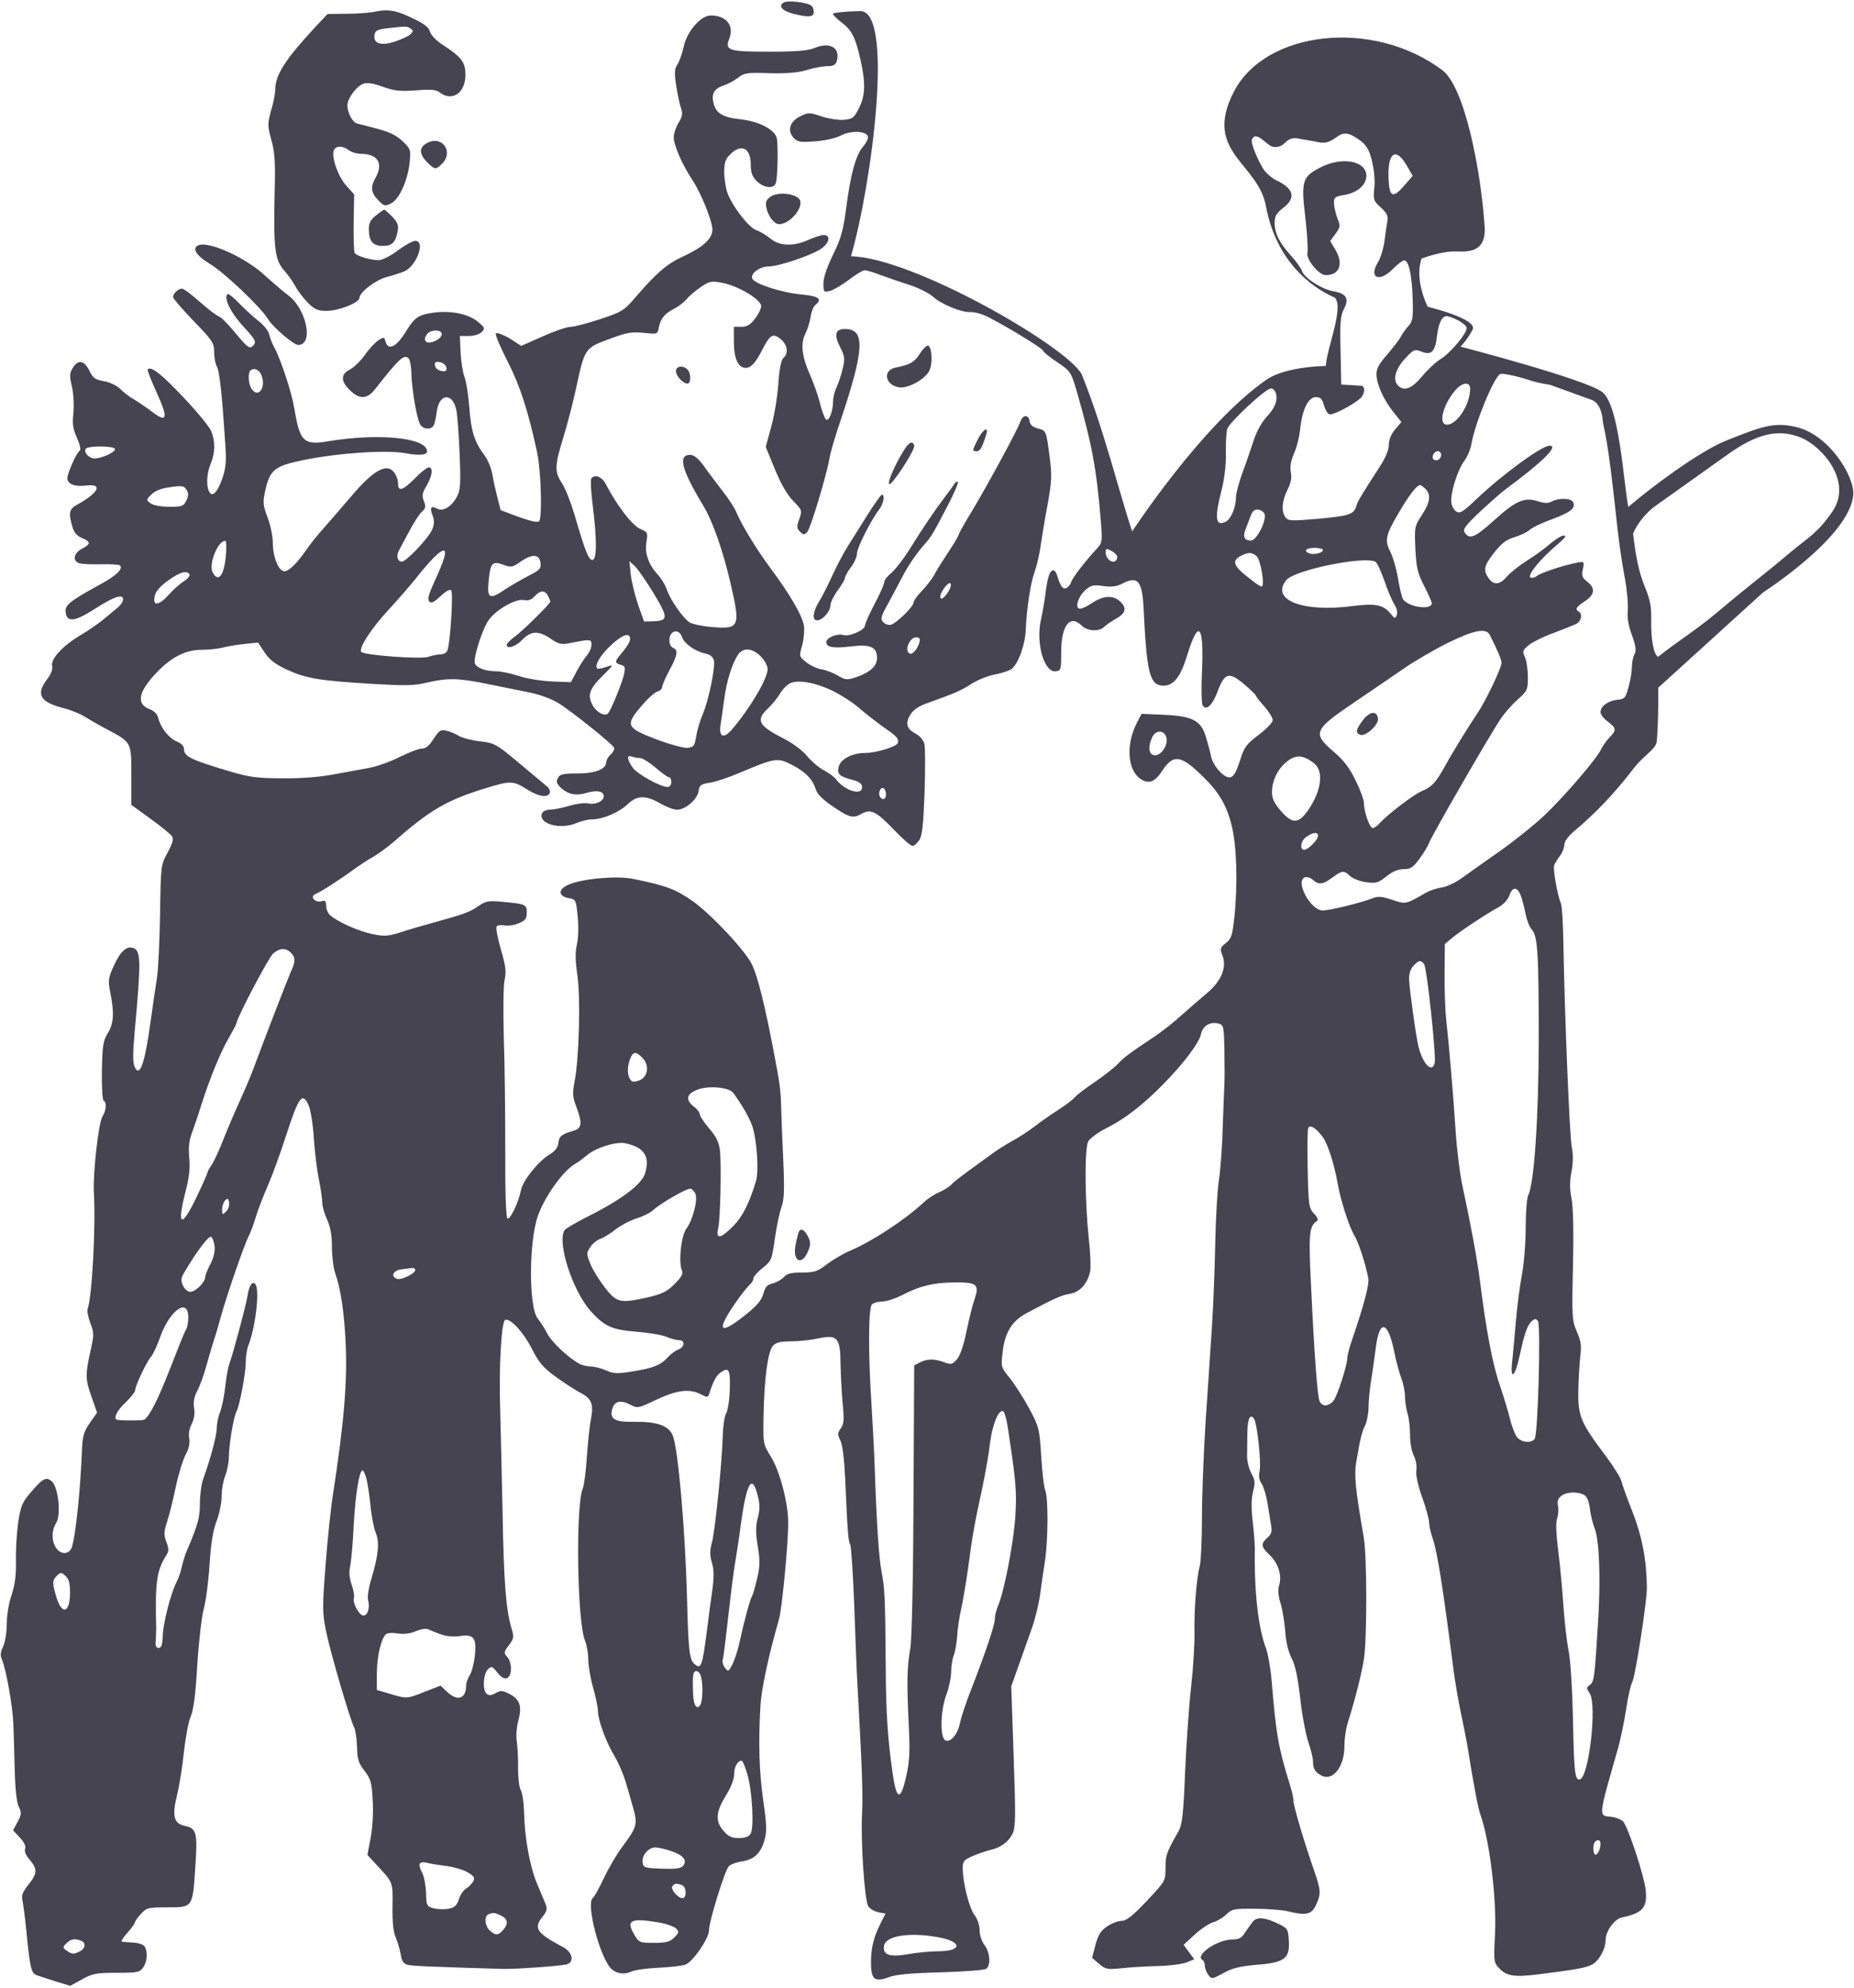
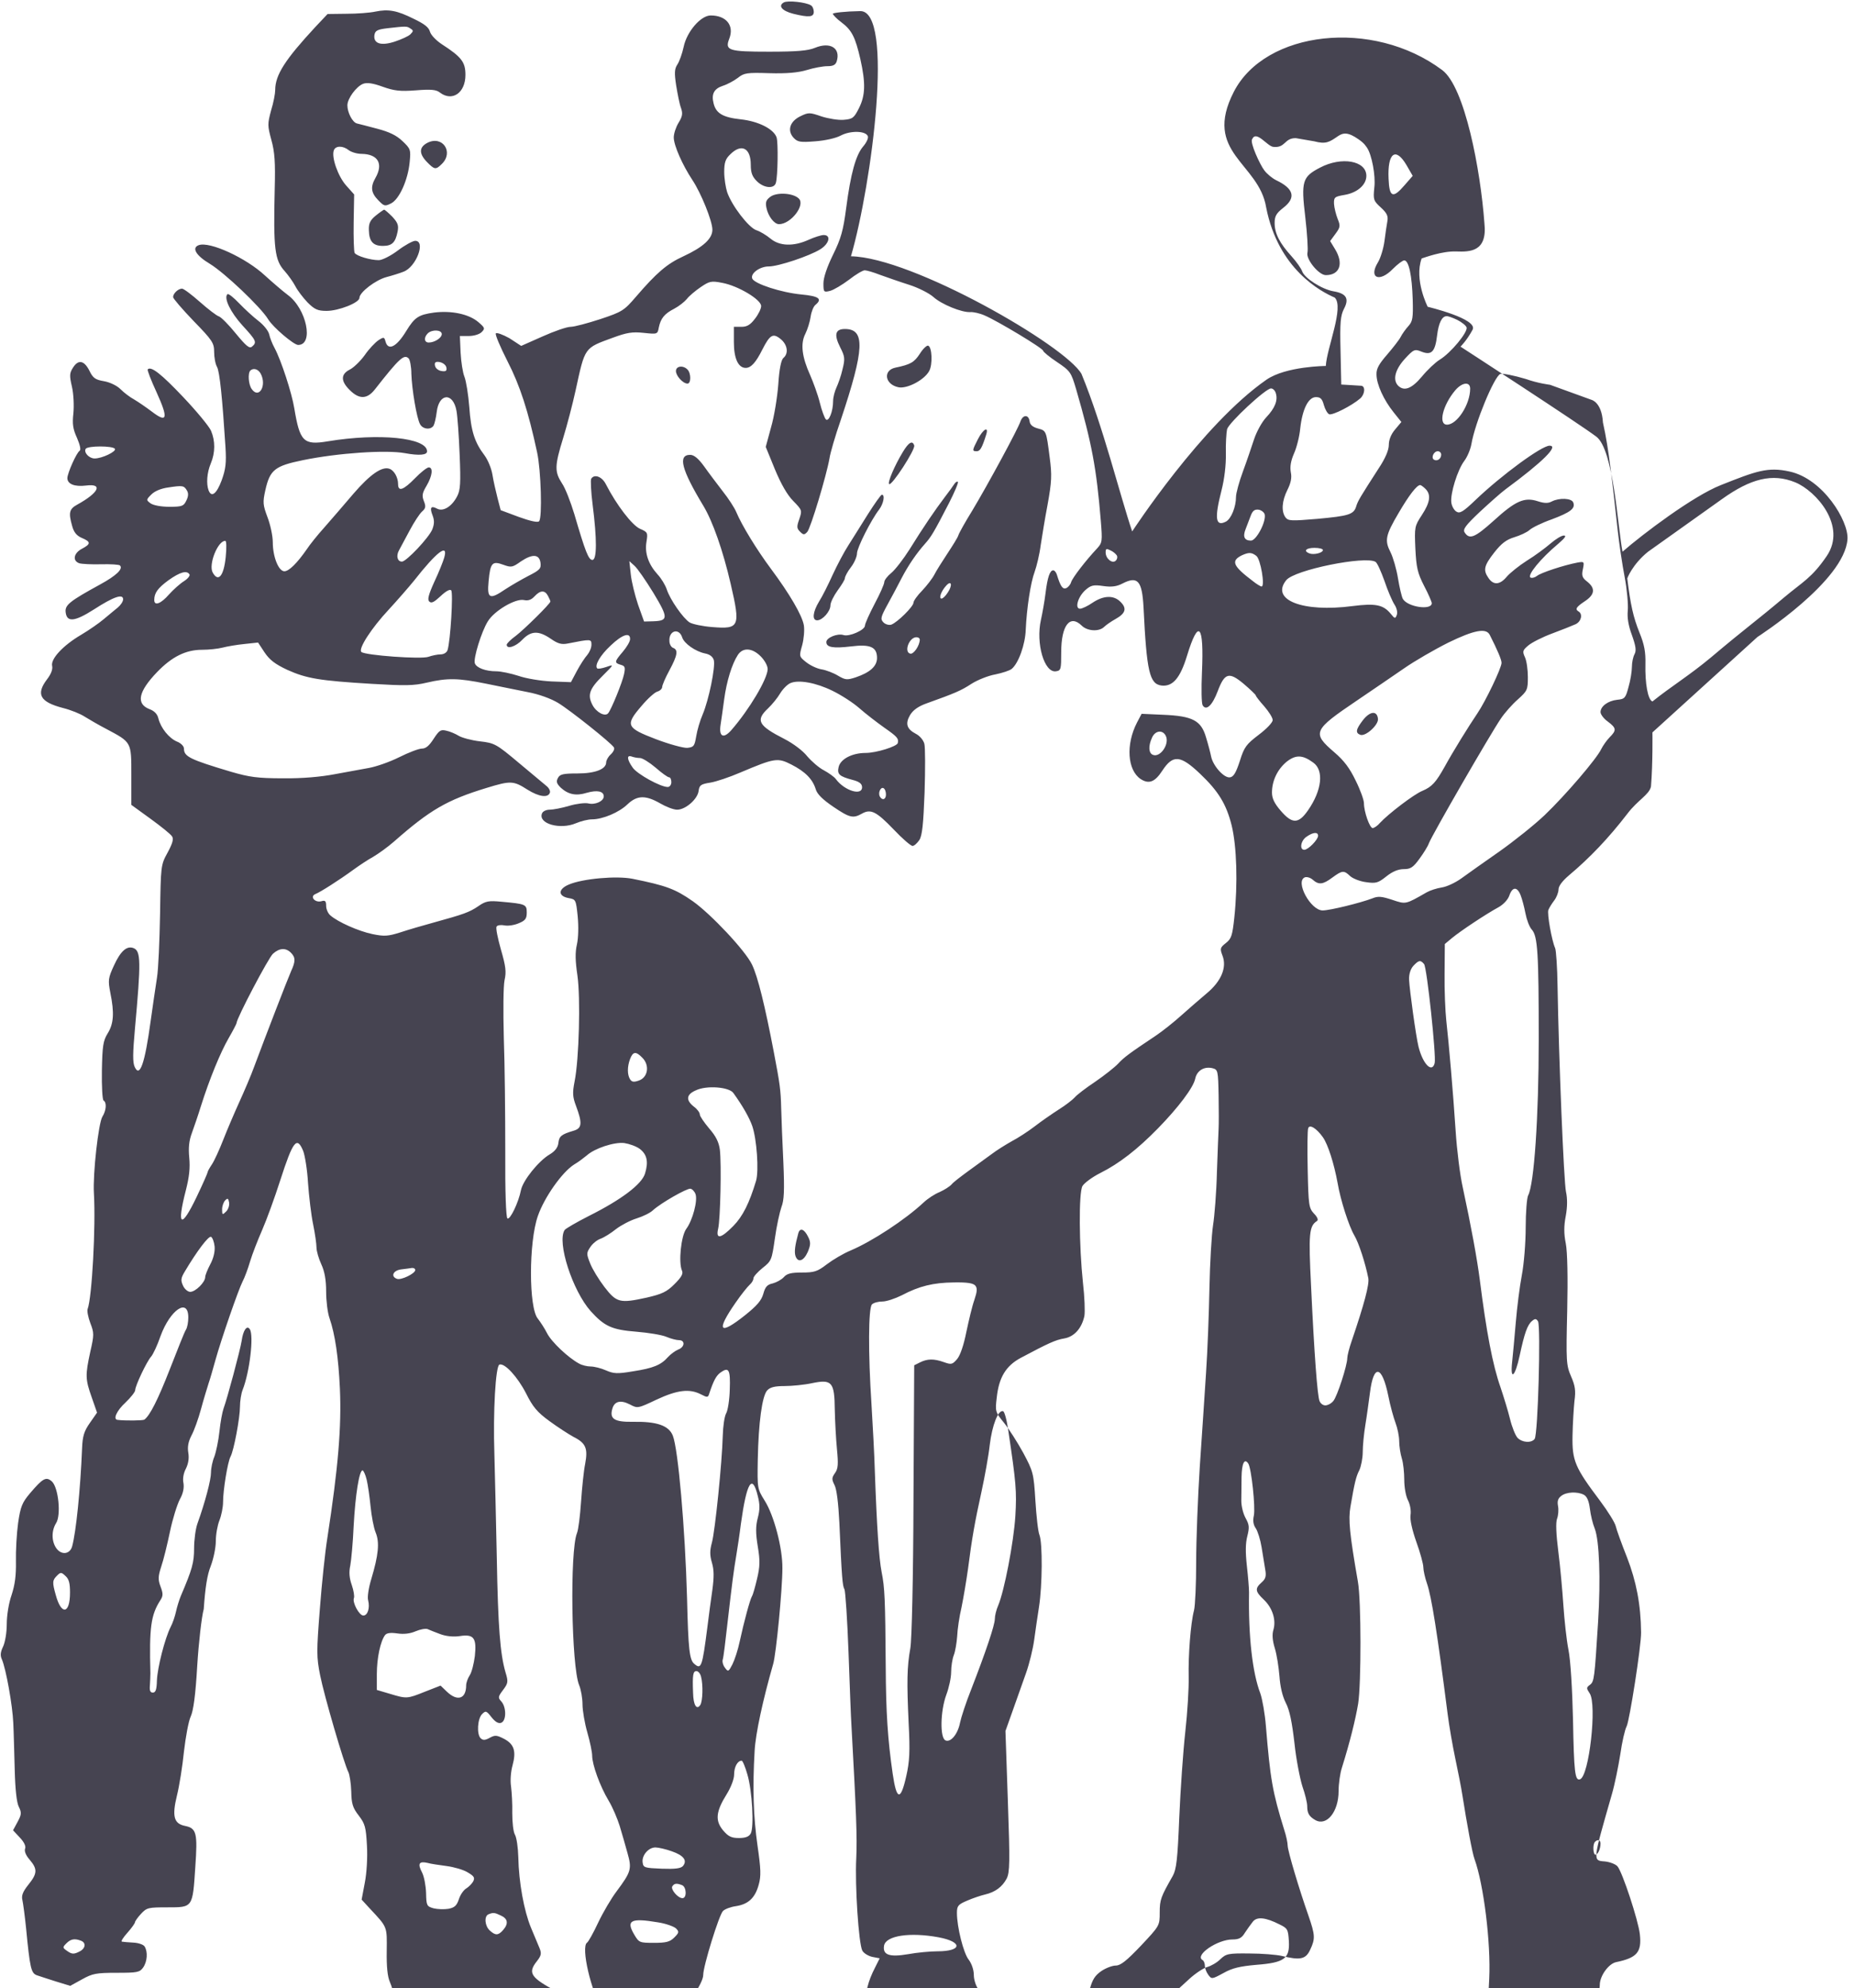
<svg xmlns="http://www.w3.org/2000/svg" id="Layer_1" x="0px" y="0px" viewBox="0 0 768 823" style="enable-background:new 0 0 768 823;" xml:space="preserve">
  <style type="text/css"> .st0{fill-rule:evenodd;clip-rule:evenodd;fill:#464451;} </style>
-   <path class="st0" d="M324.7,1c-2.5,1.4-0.8,3.5,3.9,4.7c6.5,1.6,8.5,1.4,8.5-0.8c0-1.1-0.5-2.3-1.2-2.7C333.8,0.9,326.3,0.1,324.7,1 z M155.5,4.8c-2.2,0.5-7.6,0.9-11.9,0.9l-7.9,0.1l-5.1,5.4C118.1,24.7,114,31,114,37.3c0,1.4-0.7,5.2-1.7,8.4 c-1.5,5.6-1.5,6.3,0.1,12.2c1.4,5,1.7,9.3,1.4,20.3c-0.6,24.8,0,29.5,4.1,34c1.5,1.7,3.5,4.5,4.4,6.2c0.9,1.8,3.2,4.8,5.1,6.8 c2.9,2.9,4.2,3.5,7.9,3.5c5,0,13.6-3.4,13.6-5.4c0-2.3,6.7-7.4,11.2-8.6c2.3-0.6,5.5-1.6,7-2.2c5.3-1.9,9.4-12.8,4.9-12.8 c-1,0-4.3,1.8-7.2,4c-2.9,2.2-6.5,4-7.9,4c-3.4,0-9.2-1.7-10-3c-0.3-0.6-0.5-6.2-0.4-12.6l0.2-11.6l-3.3-3.7 c-3.4-3.8-6.2-11.8-5.1-14.6c0.7-1.9,3.7-2,6.2,0c1.1,0.8,3.4,1.5,5.3,1.5c6.8,0.1,9.1,4.1,5.7,10c-2.1,3.7-1.8,6.1,1.1,9.1 c2.5,2.6,2.8,2.7,5.4,1.4c3.4-1.7,7-9.7,7.7-17.1c0.5-5.1,0.4-5.5-3-8.7c-2.5-2.4-5.5-3.8-10.4-5.1c-3.8-1-7.6-2-8.5-2.2 c-1.8-0.5-3.9-4.5-3.9-7.5c0-2.8,3.7-7.8,6.5-8.9c1.6-0.6,4-0.3,8.1,1.2c4.8,1.7,7.2,2,13.8,1.5c6.2-0.5,8.4-0.3,9.9,0.9 c5.1,3.9,10.6,0.2,10.6-7.3c0-5.3-1.6-7.4-9.8-12.7c-2.4-1.6-4.5-3.8-4.9-5.2c-0.5-1.8-2.3-3.2-6.7-5.3 C164.4,4.3,160.9,3.7,155.5,4.8z M356.3,4.6C350.1,4.7,345,5.3,345,5.7s1.6,2.1,3.5,3.5c4.4,3.3,5.8,6.2,7.9,15.3 c2.2,9.8,2.1,15-0.6,20.3c-2,4-2.6,4.5-6.3,4.8c-2.2,0.2-6.4-0.5-9.2-1.4c-4.9-1.7-5.4-1.7-8.7-0.1c-4.4,2.1-5.6,5.9-2.9,8.9 c1.7,1.8,2.7,2,9,1.5c4.1-0.3,8.6-1.3,10.6-2.4c4-2.1,10.3-2,11.2,0.3c0.3,0.8-0.6,2.7-2,4.3c-3,3.6-5.1,11-7,25.6 c-1.2,9.1-2.1,12.4-5.4,19.1c-2.5,5.1-4,9.5-4,11.9c0,3.6,0.1,3.8,2.8,3.1c1.5-0.4,5-2.5,7.8-4.6c2.8-2.2,5.7-3.9,6.5-3.9 c0.8,0,3.6,0.8,6.4,1.9c2.8,1,8.2,2.9,12,4.1c3.8,1.2,8.3,3.5,10,5c3.4,3.1,11.8,6.5,15.3,6.3c1.3-0.1,4,0.5,6,1.4 c5.2,2.2,24.2,13.6,24.2,14.6c0,0.4,2.6,2.6,5.8,4.7c5.5,3.7,5.8,4.2,7.9,11.3c6.5,22.4,8.4,32.6,10.2,54.4 c0.7,8.6,0.6,9.1-1.6,11.5c-4.6,4.9-10.1,12-10.7,13.9c-0.3,1.1-1.3,2.2-2.1,2.5c-1.4,0.5-2.3-0.7-3.8-5.6c-0.3-1-1-1.8-1.5-1.8 c-1.4,0-2.4,2.9-3.2,9.5c-0.4,3.3-1.3,8.3-1.9,11c-2.2,9.8,1.4,22,6.2,21.3c2.1-0.3,2.2-0.8,2.2-7.9c0-11.1,3.6-15.8,8.5-11 c2.3,2.3,7.2,2.6,9.3,0.5c0.8-0.8,3-2.3,4.8-3.3c4.1-2.3,4.7-4.4,1.9-7.1c-2.8-2.8-7-2.6-11.5,0.4c-2,1.4-4.4,2.5-5.2,2.5 c-2.3,0-0.9-5,2.3-7.8c2.2-1.9,3.2-2.2,7.3-1.6c3.4,0.5,5.6,0.2,7.9-1c6.4-3.3,8.2-1.2,8.8,9.8c1.3,26.8,2.5,31.8,7.5,32.4 c4.6,0.5,7.7-3.1,10.5-12.3c4.8-15.7,7.1-13.1,6.2,6.9c-0.3,6.7-0.2,12.8,0.3,13.6c1.5,2.4,4,0,6.2-5.8c2.9-7.7,4.7-8.2,10.8-3.1 c2.7,2.3,5,4.5,5,4.8c0,0.3,1.6,2.4,3.5,4.5c1.9,2.2,3.5,4.7,3.5,5.7s-2.6,3.7-5.8,6.1c-5.1,3.9-6,5-7.8,10.8 c-1.6,4.9-2.6,6.6-4.1,6.8c-2.4,0.4-7-4.7-7.8-8.6c-0.3-1.5-1.2-5-2.1-7.9c-2-7-5.5-8.9-17.8-9.4l-8.9-0.4l-1.9,3.6 c-4.7,9.1-4,19.7,1.5,23.4c3.4,2.2,5.9,1.3,9-3.5c4.4-6.7,7.5-6.4,15.6,1.3c7.6,7.2,10.9,12.6,13.1,21.4c2.1,8.6,2.6,24,1.1,38.2 c-0.8,7.4-1.2,8.7-3.5,10.5c-2.4,1.9-2.5,2.3-1.4,5.2c1.9,4.9-0.5,10.6-6.5,15.6c-2.7,2.3-7.5,6.4-10.6,9.2 c-3.1,2.8-7.9,6.6-10.6,8.4c-10.8,7.2-13.1,8.9-15.5,11.5c-1.4,1.5-5.7,4.9-9.5,7.5c-3.9,2.6-7.7,5.5-8.5,6.5 c-0.8,0.9-3.7,3.2-6.6,5c-2.8,1.8-7.3,4.9-10,7c-2.6,2-6.9,4.8-9.4,6.1c-2.5,1.4-6.4,3.8-8.6,5.5c-2.2,1.6-6.5,4.7-9.5,6.9 s-6.2,4.6-6.9,5.5c-0.8,0.9-3,2.3-5,3.2c-2,0.8-4.9,2.7-6.6,4.3c-7.6,7.1-21.3,16.1-30.3,19.9c-2.9,1.2-7.3,3.8-9.8,5.7 c-3.9,3-5.2,3.4-10.3,3.4c-4.4,0-6.2,0.4-7.5,1.9c-1,1.1-3.1,2.2-4.6,2.6c-2.3,0.5-3.1,1.4-3.9,4.3c-0.8,2.8-2.6,4.9-7.6,8.9 c-10.7,8.5-12.1,6.6-3.9-5.2c2.4-3.5,5.1-6.8,5.9-7.5c0.8-0.7,1.5-1.8,1.5-2.6c0-0.7,1.7-2.6,3.8-4.3c3.7-2.9,3.8-3.3,5.1-12.3 c0.7-5.1,2-10.9,2.7-12.9c1.1-2.8,1.3-6.7,0.8-18.5c-0.4-8.2-0.8-18.3-0.9-22.4c-0.2-7.7-0.5-9.9-3.1-23.5c-3.6-18.8-6.6-31.1-9-36 c-2.7-5.7-17-20.9-24.5-26.2c-7.3-5.1-11.1-6.5-25-9.3c-6.5-1.3-20.6-0.1-26.4,2.4c-4.5,1.9-4.5,4.8,0,5.6c2.9,0.5,3,0.7,3.7,7.5 c0.4,4.2,0.3,8.8-0.3,11.6c-0.8,3.4-0.7,6.9,0.2,13c1.3,9.2,0.7,34.5-1.2,43.9c-0.9,4.6-0.8,6.3,0.6,10c2.7,7.2,2.5,9.3-1,10.3 c-5.1,1.5-6,2.3-6.3,5.1c-0.2,1.8-1.4,3.4-3.6,4.7c-4.6,2.7-11.1,10.8-11.9,14.8c-1,5.1-4.5,12.4-5.6,11.7c-0.6-0.4-1-11.1-0.9-27.8 c0-15-0.2-36.1-0.6-46.9c-0.3-11.3-0.2-21.5,0.3-23.9c0.8-3.5,0.5-5.8-1.5-12.7c-1.3-4.6-2.2-8.9-1.8-9.5c0.3-0.6,1.8-0.8,3.3-0.5 c1.4,0.3,4.1-0.1,5.9-0.9c2.7-1.1,3.3-1.9,3.3-4.4c0-3.4-0.4-3.6-10.5-4.5c-5.2-0.5-6.5-0.3-9.5,1.8c-3.8,2.6-6.2,3.4-18.5,6.8 c-4.4,1.2-10.6,3-13.9,4.1c-5.1,1.6-6.6,1.7-11.5,0.7c-5.8-1.2-14.3-5-17.4-7.7c-1-0.8-1.8-2.6-1.8-4c0-2-0.4-2.4-2-1.9 c-2.7,0.7-4.9-2-2.4-3c2-0.8,9.6-5.6,15.9-10.2c2.2-1.6,5.8-4,8-5.2c2.2-1.3,6.1-4.1,8.6-6.3c14.9-13.1,21.9-17.2,38.3-22.2 c10.1-3.1,11.2-3,17,0.7c4.8,3,8.6,3.5,9.3,1.2c0.2-0.7-0.4-1.9-1.4-2.7c-1-0.8-6.2-5.2-11.5-9.6c-9.3-7.8-10-8.2-16.1-8.9 c-3.5-0.4-7.5-1.5-8.8-2.3c-1.3-0.8-3.6-1.8-5.1-2.1c-2.4-0.6-3-0.1-5.3,3.4c-1.8,2.8-3.2,4-4.8,4c-1.3,0-5.5,1.6-9.5,3.6 c-4,2-9.6,3.9-12.4,4.4c-2.9,0.5-9.3,1.7-14.2,2.6c-5.8,1.1-13.4,1.8-21.5,1.7c-10.6,0-13.9-0.5-21.5-2.7 c-17.1-5.1-19.5-6.3-19.5-9.6c0-1-1.3-2.3-2.9-2.9c-3.3-1.4-6.7-5.6-7.7-9.6c-0.4-1.8-1.7-3.1-3.6-3.8c-5.8-2.2-4.7-7.3,3.1-15.4 c6.1-6.3,11.8-9.2,18.6-9.2c2.8,0,6.6-0.4,8.5-0.9c1.9-0.5,6-1.2,9.1-1.5l5.6-0.6l2.7,4.1c2.1,3.1,4.3,4.8,9.4,7.2 c8,3.6,13.4,4.5,35,5.8c13.6,0.8,17.4,0.8,22.8-0.5c8.6-2,13-1.9,24.4,0.4c5.2,1.1,13,2.6,17.3,3.5c4.8,0.9,9.7,2.7,12.7,4.5 c5.1,3.1,21.9,16.5,23.1,18.4c0.4,0.6-0.2,1.9-1.3,2.9c-1.1,1-1.9,2.5-1.9,3.3c0,2.8-4.5,4.6-11.9,4.6c-5.9,0-7.3,0.3-8.1,1.9 c-0.8,1.5-0.5,2.3,1.2,4c3.1,2.8,6.3,3.5,10.8,2.1c4.2-1.2,7-0.7,7,1.5c0,2-3.6,3.6-6.4,2.9c-1.3-0.3-4.9,0.1-7.9,1 c-3,0.9-6.7,1.6-8.1,1.6c-1.5,0-2.9,0.7-3.2,1.6c-1.6,4.2,7.5,6.8,14.1,4c2.1-0.9,5.1-1.6,6.6-1.6c4.5,0,11.3-2.9,14.7-6.2 c4-3.8,7.5-3.9,13.6-0.4c2.4,1.4,5.5,2.6,7,2.6c3.5,0,8.5-4.4,8.9-7.8c0.3-2.3,0.9-2.8,4.8-3.4c2.5-0.4,8.1-2.3,12.5-4.2 c14.2-6,15.4-6.2,21.1-3.3c5.7,2.9,8.8,6,10.1,10.2c0.6,2.1,2.9,4.3,7.3,7.3c6.8,4.6,8.2,4.9,11.9,2.8c3.6-2,5.9-0.9,13.1,6.6 c3.6,3.8,7.1,6.8,7.8,6.8c0.7,0,1.9-1.1,2.8-2.4c1.2-1.8,1.7-6.4,2.2-19.8c0.3-9.6,0.3-18.6-0.1-20.1c-0.4-1.5-1.9-3.3-3.5-4.1 c-3.8-2-4.5-4.2-2.4-7.8c1.2-2,3.4-3.6,6.8-4.8c12-4.3,14.3-5.3,18.6-8.1c2.5-1.6,7-3.4,9.9-3.9c2.9-0.6,6-1.6,6.8-2.3 c2.8-2.3,5.6-10.1,5.8-16.2c0.4-8.8,2-19.5,3.7-24c0.8-2.2,2-7.1,2.5-11c0.6-3.9,1.8-11.3,2.8-16.5c1.8-9.9,1.9-12.5,0.9-20 c-1.4-10.9-1.4-10.9-4.8-11.8c-2.2-0.6-3.3-1.5-3.5-3c-0.4-2.9-2.8-2.8-3.8,0.1c-1,3.1-13.7,26.5-19.9,36.8 c-2.9,4.7-5.5,9.3-5.8,10.3c-0.3,1-2.4,4.3-4.5,7.5c-2.1,3.2-4.6,7.1-5.4,8.7c-0.8,1.6-3.2,4.7-5.1,6.7c-2,2-3.6,4.3-3.6,5 c0,1.6-6.7,8.2-9.2,9.1c-0.9,0.3-2.4-0.1-3.2-0.9c-1.4-1.4-1.2-2.2,1.7-7.5c1.8-3.3,4.4-8.1,5.7-10.7c2.9-5.6,6.4-10.6,9.7-14.3 c2.6-2.9,3.7-4.7,10-16.9c2.3-4.5,4-8.5,3.7-8.8s-1,0.1-1.5,0.9c-0.5,0.8-2.3,3.3-4,5.5c-4,5.3-8.8,12.3-14.5,21.5 c-2.6,4.1-6,8.5-7.6,9.8c-1.6,1.3-2.9,3-2.9,3.8c0,0.8-1.8,4.9-4,9c-2.2,4.2-4,8.2-4,9c0,1.8-6.5,4.7-8.9,3.9 c-2.5-0.8-7.1,1.1-7.1,2.9c0,2.2,2.8,2.7,10.3,1.8c8-1,10.7,0.3,10.7,4.8c0,3.4-2.9,6-8.8,8c-3.7,1.2-4.3,1.1-7.4-0.7 c-1.8-1.1-4.9-2.3-6.8-2.6c-1.9-0.3-4.8-1.7-6.4-3c-2.9-2.3-2.9-2.4-1.6-7c0.7-2.6,1-6.2,0.7-8.2c-0.7-4.1-5.8-12.9-13.7-23.5 c-5.8-7.8-12-17.9-14.3-23.4c-0.7-1.7-3.2-5.6-5.6-8.6c-2.3-3-5.8-7.6-7.7-10.3c-2.4-3.3-4.2-4.8-5.8-4.8c-5.2,0-3.6,6.1,5.4,21 c3.9,6.4,8.2,18.6,11.4,32.5c4.1,17.7,3.6,18.7-7.6,17.8c-4-0.3-8.2-1.2-9.4-1.9c-2.7-1.7-8.1-9.4-9.5-13.7 c-0.6-1.8-2.3-4.6-3.8-6.2c-3.8-4.2-5.4-8.8-4.6-13.5c0.6-3.8,0.5-4-2.7-5.4c-3.2-1.4-9.7-9.8-14.1-18.4c-1.6-3.2-4.8-4.4-6.1-2.3 c-0.3,0.5-0.1,5.4,0.6,10.8c1.8,14.1,1.8,22.8-0.1,22.8c-1.6,0-2.9-3.3-7.5-19c-1.5-4.9-3.7-10.7-5.1-12.7 c-3.1-4.8-3.1-7.2,0.5-18.8c1.6-5.2,3.9-14,5.1-19.5c4-18.3,3.5-17.6,15.5-22c5.7-2.1,8-2.5,12.7-2c5.7,0.6,5.8,0.6,6.3-2.2 c0.8-3.8,2.3-5.7,6.4-7.8c1.9-1,4.2-2.8,5.2-4c0.9-1.2,3.5-3.4,5.7-4.9c3.7-2.5,4.4-2.7,9-1.8c6.5,1.2,16.1,6.9,16.1,9.6 c0,1.1-1.1,3.4-2.6,5.3c-1.9,2.5-3.3,3.3-5.5,3.3H304v6.3c0,6.8,1.8,10.7,4.9,10.7c2.2,0,4.2-2.2,6.9-7.6c3.1-6.1,4.4-6.9,7.5-4.4 c2.9,2.3,3.5,6,1.2,7.9c-0.9,0.8-1.7,4.5-2.1,10.9c-0.4,5.3-1.7,13.4-3,17.8l-2.2,8.1l3.8,9.3c2.5,6,5.1,10.6,7.6,13.1 c3.7,3.8,3.7,3.9,2.5,7.5c-1.1,3.1-1.1,3.8,0.3,5.2c1.4,1.4,1.8,1.4,3,0.1c1.4-1.5,8-23.5,9.2-30.4c0.3-2.2,2.4-9.4,4.7-16 c9.8-29.3,10.2-37.6,1.7-37.6c-4,0-4.6,2.3-2,7.5c2,3.9,2.1,4.8,1,9.2c-0.6,2.7-1.8,6-2.5,7.5c-0.7,1.5-1.4,4-1.4,5.7 c0,4.2-1.8,8.7-3,7.5c-0.5-0.5-1.7-3.6-2.5-6.9c-0.8-3.3-2.7-8.4-4-11.4c-3.4-7.5-4.1-13-2-17.1c0.9-1.8,1.9-5,2.2-7.1 c0.3-2.1,1.2-4.3,2-4.9c3-2.5,1.4-3.6-5.9-4.3c-8.3-0.8-19.4-4.4-20.3-6.6c-0.8-2.1,3.1-5,6.9-5c3.9,0,16.8-4.3,21.3-7.1 c3.7-2.3,4.6-5.9,1.4-5.9c-1,0-3.9,0.9-6.3,2c-6.2,2.8-12,2.6-15.7-0.5c-1.7-1.4-4.3-3-5.9-3.5c-3.2-1.1-10.2-10.2-12.1-15.8 c-0.6-1.9-1.2-5.6-1.2-8.3c0-3.9,0.5-5.4,2.5-7.3c4.6-4.6,8.5-2.7,8.5,4.3c0,3.3,0.6,4.9,2.5,6.8c2.9,2.9,7.2,3.3,7.9,0.7 c0.8-2.8,1-16.6,0.3-18.8c-1.2-3.5-7.5-6.7-14.9-7.5c-7.4-0.8-10.2-2.5-11.2-6.6c-1-3.9,0.2-6.1,3.9-7.3c1.9-0.6,4.6-2.1,6.2-3.3 c2.5-2,3.7-2.2,13-1.9c7.1,0.2,11.8-0.2,15.5-1.3c2.9-0.9,6.7-1.6,8.5-1.6c2.4,0,3.4-0.5,3.9-2c1.7-5.5-2.7-8.2-9-5.6 c-2.9,1.2-7.4,1.6-19,1.6c-16.9,0-18.4-0.5-16.5-5.4c2.1-5.4-1.2-9.6-7.7-9.6c-4.1,0-9.9,6.7-11.2,13c-0.6,2.8-1.8,6.1-2.6,7.3 c-1.2,1.8-1.3,3.5-0.5,8.7c0.6,3.6,1.4,7.8,2,9.3c0.8,2.3,0.6,3.5-1,6.1c-1.1,1.8-2,4.5-2,6.1c0,3.3,3.6,11.4,7.7,17.6 c3.6,5.4,8.3,17,8.3,20.6c0,3.7-3.8,7.2-12,11c-6.8,3.1-11.1,6.8-19.7,16.8c-4.9,5.7-5.7,6.2-14.7,9.2c-5.2,1.7-10.8,3.2-12.3,3.2 c-1.6,0-6.8,1.8-11.7,4l-8.8,3.9L211,140c-2.7-1.5-5.2-2.4-5.6-2c-0.4,0.4,1.8,5.6,4.8,11.5c5.2,10.1,8.6,20.6,12.3,37.8 c1.6,7.3,2.2,27.2,0.8,28.5c-0.6,0.6-3.7-0.1-8.4-1.8l-7.5-2.8l-1.3-5c-0.7-2.7-1.7-7.1-2.1-9.6c-0.4-2.6-1.9-6.2-3.3-8.1 c-4.1-5.4-5.6-10-6.3-20c-0.4-5.1-1.3-10.7-2-12.5c-0.7-1.7-1.4-6.2-1.6-10l-0.3-6.9h3.7c2.1,0,4.4-0.7,5.3-1.6 c1.5-1.5,1.4-1.8-1.4-4.2c-3.9-3.3-11.1-4.8-18.3-3.9c-6.4,0.9-8,1.9-11.5,7.6c-4,6.6-7.5,8.4-8.6,4.4c-0.5-1.9-0.7-2-3-0.5 c-1.3,0.9-3.9,3.6-5.6,6.1c-1.8,2.5-4.6,5.2-6.2,6c-3.8,1.9-3.8,4.8,0,8.5c3.9,3.9,7.2,3.8,10.4-0.3c10.2-13,12.1-14.7,14-12.8 c0.5,0.5,1.1,3.4,1.1,6.3c0.2,6.4,2.2,18.4,3.6,20.9c1.1,2.1,4.4,2.5,5.6,0.6c0.4-0.7,1-3.2,1.3-5.6c0.9-7.9,6.8-8.3,8.2-0.5 c0.4,2.1,1,10.3,1.3,18.1c0.5,11.8,0.3,14.7-1,17.2c-2.2,4.3-5.8,6.5-8.3,5.2c-2.6-1.4-3.2-0.5-1.9,2.8c0.8,2.1,0.7,3.6-0.1,5.7 c-1.4,3.5-10.8,13.4-12.6,13.4c-1.9,0-2.5-2.4-1.2-4.7c0.6-1.1,2.6-4.8,4.4-8.2c1.8-3.4,4.1-6.9,5.1-7.8c1.5-1.3,1.7-2.1,0.8-4.3 c-0.9-2.3-0.7-3.4,1.1-6.4c2.4-4.1,2.8-7.6,0.9-7.6c-0.7,0-3.3,2-5.7,4.5c-4.8,4.9-7,5.7-7,2.4c0-2.7-1.6-5.6-3.5-6.3 c-3.1-1.2-8.1,2.3-15,10.3c-3.8,4.5-9.3,10.8-12,13.9c-2.8,3.1-6.1,7.2-7.4,9.2c-3.9,5.6-7.3,9-9.2,9c-2.4,0-4.8-6-4.8-12 c0-2.6-1-7.3-2.2-10.4c-1.9-5.1-2-6.1-0.9-11.1c1.9-8.5,3.9-10.1,15.6-12.5c14.6-3,34.5-4.3,42.2-2.9c6,1.1,9.3,0.8,9.2-0.8 c-0.1-5.6-19.9-7.6-41.1-4.1c-10.1,1.7-11.6,0.1-13.9-13.7c-1-6.2-5.4-19.8-8.2-25c-0.9-1.6-1.9-4.2-2.2-5.6 c-0.3-1.4-2.3-3.9-4.4-5.5c-2.1-1.6-5.7-4.9-8-7.3c-2.3-2.4-4.5-4.2-4.9-3.8c-1.6,1.6,1.3,7.5,6.2,12.9c5.8,6.3,6.1,7,4,8.8 c-1.1,0.9-2.4-0.2-6.7-5.4c-2.9-3.6-6.1-6.8-7-7.1c-1-0.3-4.5-3-7.9-6c-3.4-3-6.7-5.5-7.4-5.5c-1.6,0-3.7,2-3.7,3.5 c0,0.6,3.8,5,8.5,9.9c7.8,8,8.5,9.1,8.5,12.8c0,2.2,0.5,5,1.2,6.2c1.1,2,2.2,12.9,3.5,33.2c0.4,6.6,0.1,9.1-1.6,13.8 c-2.1,5.6-4.2,7.2-5.4,4.1c-1-2.7-0.7-7.3,0.9-11.1c1.9-4.5,1.9-9.4,0.1-13.6c-0.8-1.8-5.9-8-11.5-13.9 c-9.1-9.6-13.3-12.9-14.7-11.5c-0.3,0.3,1.4,4.6,3.7,9.6c4.9,10.8,4.4,12.8-2,7.9c-2.4-1.8-5.6-4-7.3-5c-1.7-0.9-4.2-2.8-5.7-4.3 c-1.5-1.5-4.5-2.9-6.9-3.3c-3.5-0.6-4.5-1.3-5.9-4.2c-2.2-4.4-4.6-4.9-6.8-1.5c-1.5,2.3-1.6,3.3-0.5,8c0.7,3,0.9,7.9,0.6,11 c-0.5,4.4-0.2,6.5,1.5,10.2c1.2,2.8,1.7,4.9,1.1,5.3c-1.3,0.8-5,9.1-5.1,11.3c0,2.5,3,3.7,7.8,3.1c7.1-0.9,5.2,3-3.7,7.9 c-3.3,1.8-3.7,3.3-2.1,8.9c0.7,2.6,1.9,4,4,4.9c3.8,1.6,3.8,2.5,0,4.5c-3.4,1.8-4,5-1,6c1.1,0.3,5.1,0.5,9,0.4 c3.9-0.1,7.4,0.1,7.8,0.5c1.4,1.4-1.5,4.2-8.3,7.9c-12.6,6.9-14.6,8.5-14.2,11.5c0.5,4.2,3.7,3.9,11.7-1.2 c8.2-5.3,12.1-6.6,12.1-4.2c0,0.9-1,2.4-2.2,3.4s-3.8,3.1-5.8,4.8c-2,1.7-6.2,4.6-9.4,6.5c-7.5,4.4-12.7,10-12,12.9 c0.3,1.3-0.4,3.3-2.1,5.5c-4.7,6.2-3,9.4,6.6,11.9c3.2,0.8,7.2,2.4,9,3.6c1.8,1.1,5.7,3.4,8.8,5c10.7,5.7,10.5,5.3,10.5,19.2v12.3 l8,5.8c4.4,3.2,8.4,6.4,8.9,7.3c0.7,1.1,0.1,3-1.9,6.7c-2.8,5.1-2.8,5.4-3.1,25.3c-0.2,11.1-0.7,23.1-1.3,26.6 c-0.6,3.6-1.7,11.6-2.6,17.8c-2.4,17.6-4.5,23.6-6.6,19c-0.9-1.9-0.8-5.8,0.1-15.9c2.5-27.6,2.5-32.1-0.6-33.3 c-2.8-1.1-5.4,1.3-8.1,7.2c-2.4,5.2-2.5,6.1-1.5,11.3c1.7,8.3,1.4,12.8-1.1,16.8c-1.9,3.1-2.2,5.2-2.4,15.4 c-0.1,6.5,0.2,12.1,0.7,12.4c1.4,0.8,1.1,4.2-0.5,6.7c-1.6,2.6-4,23.6-3.5,31.7c0.8,13.9-0.8,43.1-2.6,47.9 c-0.3,0.8,0.2,3.4,1.1,5.8c1.6,4.1,1.6,4.9,0,11.9c-2.1,9.7-2.1,11.3,0.6,18.9l2.2,6.3l-3,4.3c-2.4,3.4-3,5.5-3.2,10.4 c-0.7,17.3-2.5,34.7-4.1,40.6c-0.9,3.4-4.5,3.8-6.6,0.8c-2-2.9-2-7.2-0.1-10.3c2.2-3.3,1-14.8-1.7-17.3c-2.4-2.1-3.7-1.4-9,4.8 c-3.3,3.9-4,5.5-5,12.4c-0.6,4.3-1,11.5-0.9,15.9c0.1,5.8-0.4,9.6-1.8,13.9c-1.2,3.4-2,8.5-2,12.1c0,3.5-0.7,7.5-1.5,9.2 c-1.1,2.3-1.3,3.7-0.5,5.4c1.7,4,4.4,19,4.7,26.3c0.2,3.8,0.4,12.6,0.6,19.5c0.2,7.9,0.8,13.5,1.7,15.2c1.2,2.4,1.1,3.2-0.5,6.2 l-1.9,3.5l2.8,3c1.8,1.9,2.6,3.6,2.2,4.6c-0.4,1,0.3,2.8,1.9,4.6c3.3,3.9,3.2,5.7-0.6,10.4c-2.3,2.9-2.9,4.5-2.4,6.4 c0.3,1.4,1,6.6,1.5,11.5c1.6,16.6,2.1,18.6,4.4,19.5c1.2,0.4,4.8,1.6,8,2.6l5.9,1.8l4.9-2.7c4.3-2.4,5.9-2.7,14.3-2.7 c8.6,0,9.6-0.2,11-2.2c1.7-2.4,2-6.5,0.6-8.7c-0.5-0.8-2.6-1.5-4.7-1.6c-2.1-0.1-4.2-0.3-4.7-0.4c-0.5-0.1,0.5-1.7,2.3-3.7 c1.7-1.9,3.1-3.9,3.1-4.3c0-0.4,1.1-2,2.5-3.5c2.4-2.6,3.1-2.7,11-2.7c10.5,0,10.4,0.2,11.5-16.7c1-14.1,0.5-16-4.2-17 c-4.7-0.9-5.5-4-3.4-12.6c1-4,2.3-12.2,2.9-18.2c0.7-6,1.9-12.6,2.8-14.5c1.1-2.4,2-8.8,2.7-21c0.6-9.6,1.8-20.2,2.7-23.5 c0.9-3.3,2-11.6,2.4-18.5c0.6-8.7,1.4-14.1,2.9-17.8c1.1-2.9,2.1-7.5,2.1-10.3c0-2.8,0.7-6.6,1.5-8.6c0.8-2,1.5-5.4,1.5-7.6 c0-4.9,1.9-16.6,3.1-18.8c1.4-2.6,3.9-16.1,3.9-20.6c0-2.3,0.5-5.5,1.1-7c2.9-7.3,4.7-22.4,3-25.1c-1.2-1.9-2.8,0.4-3.4,4.8 c-0.6,3.8-6,24-7.5,28c-0.5,1.4-1.3,5.6-1.7,9.5c-0.4,3.8-1.4,8.5-2.1,10.4c-0.8,1.9-1.4,4.8-1.4,6.6c0,3-2.4,12.2-5.6,21.1 c-0.8,2.2-1.4,6.9-1.4,10.3c0,5.9-0.8,8.7-5.5,19.7c-0.7,1.7-1.6,4.6-2,6.5c-0.4,1.9-1.4,4.8-2.2,6.3c-2.4,4.7-5.5,16.9-5.7,22.2 c-0.1,3.7-0.5,5-1.7,5c-1.1,0-1.4-0.9-1.2-3c0.1-1.7,0.2-3.9,0.2-5c-0.5-19,0.2-24.1,4.1-30.2c1.2-1.8,1.2-2.8,0.1-5.7 c-1.1-2.9-1-4.3,0.3-8.3c0.9-2.6,2.5-9.1,3.6-14.4s3-11.3,4.1-13.4c1.4-2.5,1.8-4.8,1.5-6.7c-0.4-1.8,0-4.1,1-6c1-2,1.4-4.3,1-6.6 c-0.4-2.4,0-4.6,1.3-7.1c1.1-2,2.9-7,4-11.1s2.6-8.9,3.1-10.5c0.6-1.7,1.8-5.9,2.8-9.5c2.5-9,9.6-29.4,11.3-32.7 c0.8-1.5,2.2-5.2,3.1-8.3c0.9-3,3.2-8.9,5-13c1.8-4.1,5.2-13.4,7.5-20.6c5.3-16.4,6.9-18.4,9.5-12.1c0.7,1.8,1.7,7.8,2,13.3 c0.4,5.5,1.3,13.2,2.1,17c0.8,3.9,1.4,8.2,1.4,9.6c0,1.5,0.9,4.6,2,7c1.4,3,2,6.6,2,11.3c0,3.8,0.6,8.8,1.4,11 c2.3,6.7,3.7,16.2,4.3,29.2c0.7,15.8-0.7,32.6-5.2,61.8c-0.9,5.5-2.3,18.7-3.1,29.3c-1.4,17.8-1.4,19.9,0.1,27.5 c1.7,8.6,10,36.9,11.7,40.1c0.5,1,1.1,4.6,1.2,8c0.1,5.1,0.6,6.8,3.1,10c2.6,3.4,3,4.8,3.4,12.4c0.3,4.9-0.1,11.5-0.9,15.5l-1.3,6.9 l3.4,3.7c7.4,7.9,7.1,7.3,7,17.6c-0.1,6.4,0.3,10.5,1.3,12.8c0.8,1.8,1.7,5,2.1,7.1c0.4,2.8,1.2,3.9,2.9,4.3 c1.9,0.5,9.3,0.8,39.7,1.7c4.9,0.1,22.1-1.1,25.8-1.8c3.6-0.7,3-5-1.1-7.2c-11.1-5.9-12.4-7.8-8.5-12.7c1.8-2.3,2-3.2,1.1-5.4 c-0.6-1.4-2.2-5.3-3.6-8.6c-2.8-6.8-5-18.6-5.2-29.1c-0.1-3.9-0.7-8.1-1.4-9.3c-0.7-1.2-1.1-5.2-1.1-8.9c0.1-3.7-0.2-8.6-0.5-11 c-0.4-2.5-0.1-6.2,0.6-8.7c1.6-5.9,0.7-8.8-3.4-11c-3.1-1.6-3.8-1.7-6-0.5c-2,1.1-2.8,1.1-3.8,0.2c-1.7-1.7-1.3-8.1,0.6-10 c1.5-1.5,1.8-1.4,3.9,1.3c1.6,2,2.9,2.7,4,2.3c2.2-0.8,2.2-6.4,0.1-8.8c-1.5-1.6-1.4-2,0.7-4.8c2.1-2.8,2.2-3.4,1-7.3 c-2.2-7.6-3.1-18.7-3.6-47.2c-0.3-15.4-0.8-34.8-1-43c-0.6-17.8,0.5-36.7,2.1-37.2c2.2-0.7,7.5,5.1,11,11.9 c2.8,5.6,4.6,7.8,9.7,11.5c3.4,2.5,7.9,5.4,9.9,6.5c5.2,2.6,6.1,4.8,4.9,11.2c-0.6,2.9-1.3,9.9-1.7,15.7c-0.4,5.8-1.1,11.6-1.7,13 c-3,7.5-2.3,55.1,0.9,62.9c0.8,1.9,1.4,5.5,1.4,8s0.9,7.8,2,11.6c1.1,3.8,2,8.2,2,9.6c0,3.7,3.2,12.6,6.8,18.6 c1.7,2.8,3.7,7.6,4.6,10.5c0.9,2.9,2.3,7.9,3.2,11.1c1.9,6.7,1.6,7.8-4.5,16c-2.2,2.9-5.6,8.7-7.6,12.9c-2,4.3-4.1,8-4.6,8.3 c-2.7,1.7,1.7,20.6,6.5,28c2,3.1,5.9,4.1,9.4,2.5c1.5-0.7,6.6-1.4,11.3-1.6c4.8-0.2,9.8-0.8,11.2-1.3c3-1.2,9.7-10.8,9.7-14.2 c0-3.7,6.6-25,8.2-26.5c0.8-0.8,3.2-1.7,5.4-2c5.1-0.8,7.9-3.4,9.4-8.9c1-3.6,0.9-6.4-0.5-16.1c-1.7-11.9-2.1-24-1.2-39.3 c0.4-7.2,3.4-21,7.7-36c1.2-4.1,3.8-30.7,3.8-39.6c0.1-8.3-3.5-21.9-7.3-27.9c-3.1-5-3.1-5.1-2.9-17c0.3-15.4,1.8-26.4,3.9-28.7 c1.2-1.3,3.1-1.8,7.2-1.8c3,0,8.2-0.5,11.4-1.2c8.2-1.7,9.3-0.5,9.4,11c0.1,4.8,0.5,12.1,0.9,16.3c0.6,6.2,0.5,8.1-0.8,9.9 c-1.4,2-1.4,2.6-0.2,5c0.9,1.7,1.6,7.6,2,15.6c1,22.9,1.3,26.2,2.1,27.5c0.4,0.7,1.2,12.6,1.7,26.3c0.5,13.8,1,27.3,1.2,30 c2,36.3,2.4,46.5,2,55c-0.6,11.5,1,35.4,2.5,38.3c0.6,1.1,2.4,2.2,4.1,2.6l3.1,0.6l-1.9,3.8c-3,5.8-4.1,10.4-4.1,16.5 c0,7,1.5,8.2,7.4,6c2.8-1.1,9.4-1.7,21.6-2c9.6-0.3,18.1-0.9,18.8-1.5c1.9-1.5,1.5-6.9-0.8-9.8c-1.1-1.4-2-4.1-2-6.1 c0-2.1-0.9-4.7-2.1-6.3c-2.2-2.7-4.9-13.6-4.9-19.4c0-2.9,0.5-3.5,4.3-5.1c2.3-1,5.6-2.1,7.3-2.5c4.3-1,7.2-3.2,9-6.6 c1.3-2.6,1.4-6.6,0.5-32l-1-29.1l3.1-8.7c1.7-4.8,4.2-11.8,5.5-15.5c1.3-3.7,2.8-9.8,3.3-13.5c0.5-3.7,1.4-9.9,2-13.7 c1.4-8.9,1.5-26.3,0.2-29.7c-0.6-1.4-1.3-7.9-1.7-14.3c-0.7-11.3-0.9-12-5-19.7c-2.4-4.4-6-10-8-12.5c-3.6-4.4-3.7-4.7-3-10.5 c0.9-8.3,3.8-13.1,10-16.4c11.3-6,14.3-7.4,17.9-8c4.2-0.7,7.3-4.2,8.4-9.3c0.3-1.7,0.1-7.9-0.6-13.8c-1.6-15.1-1.8-37.2-0.2-40 c0.7-1.2,4-3.7,7.4-5.4c7.8-3.9,15.4-9.8,23.9-18.5c8.4-8.6,14.6-16.8,15.4-20.5c0.7-3.4,3.7-5.2,7.1-4.4c2.3,0.6,2.4,0.9,2.6,11.3 c0.1,5.9,0.1,12.1,0,13.7c-0.1,1.7-0.4,9.8-0.7,18c-0.2,8.3-1,18.2-1.6,22c-0.6,3.9-1.3,15.6-1.5,26c-0.2,10.5-0.8,26.2-1.4,35 c-0.6,8.8-1.7,26.3-2.6,39c-0.8,12.6-1.5,30.4-1.5,39.5s-0.4,18.1-0.9,20c-1.4,5.3-2.4,18.6-2.2,27.6c0.1,4.5-0.5,14.6-1.4,22.6 c-0.9,8-2,24-2.5,35.5c-0.7,17.5-1.2,21.5-2.7,24.2c-4.9,8.6-5.4,9.8-5.4,15.1c0,5.5,0,5.5-7.8,13.8c-5.9,6.2-8.4,8.2-10.4,8.2 c-1.4,0-4.1,1-6,2.3c-2.6,1.8-3.7,3.5-4.8,7.6l-1.4,5.4l2.9,2.5c2.7,2.3,3.4,2.4,9.4,1.8c3.6-0.4,10.4-0.8,15.1-0.9 c4.7-0.1,9.9-0.8,11.7-1.5l3.2-1.3l-2.2-3l-2.2-3l4.7-4.3c2.6-2.4,6-4.6,7.5-5s4-1.8,5.4-3.2c2.4-2.3,3.3-2.5,12-2.4 c5.2,0,11.2,0.5,13.4,1c7.7,1.9,10,1.4,11.8-2.5c2.2-4.6,2.1-6.1-0.7-14.2c-3.8-10.8-8.6-26.8-8.6-29c0-1.1-0.6-4-1.4-6.4 c-4.9-15.8-5.8-21.1-7.6-42.9c-0.4-5.2-1.5-11.3-2.3-13.6c-3.3-8.6-5-23.6-4.7-41.9c0-1.7-0.4-6.6-0.9-11c-0.6-5.5-0.6-9.3,0.2-12.3 c0.9-3.6,0.8-4.7-0.7-7.4c-1-1.8-1.8-4.9-1.8-7.2c0-2.3,0.1-6.7,0.1-9.8c0.1-5.7,1.2-8,2.8-5.6c1.3,2.1,3,18,2.3,21.5 c-0.5,2.2-0.2,3.9,0.8,5.3c0.8,1.2,1.9,4.7,2.4,7.8c0.5,3.1,1.2,7.3,1.5,9.2c0.5,2.8,0.2,3.9-1.5,5.4c-2.8,2.5-2.7,3.7,0.9,7.1 c3.6,3.4,5.2,8.4,4,12.5c-0.6,1.9-0.4,4.5,0.6,7.7c0.8,2.6,1.6,7.8,1.9,11.5c0.3,4.3,1.2,8.2,2.6,11c1.6,3,2.6,8,3.6,16.6 c0.7,6.8,2.3,14.8,3.3,18c1.1,3.1,2,6.8,2,8.2c0,3,0.8,4.3,3.4,5.8c4.7,2.6,9.6-3.5,9.6-12c0-3,0.6-7.4,1.4-9.8 c3.3-10.5,5.6-19.9,6.7-26.4c1.3-8.3,1.3-42.6-0.1-50.5c-3.5-20.1-4-25.7-3.1-31c1.7-9.9,2.3-12.5,3.7-15.2c0.7-1.5,1.4-4.9,1.4-7.5 c0-2.6,0.5-7.7,1.1-11.3c0.6-3.6,1.4-9.6,1.9-13.3c1.5-12,5-11.3,7.6,1.4c0.8,4.1,2.2,9.1,3,11.2c0.8,2.1,1.5,5.5,1.5,7.5 s0.5,5.3,1.1,7.2c0.6,1.9,1,5.9,1,8.8c0,3,0.6,6.6,1.5,8.4c0.9,1.7,1.4,4.4,1.1,6.2c-0.3,1.9,0.7,6.3,2.4,11.1 c1.6,4.4,2.9,9.2,2.9,10.5s0.7,4.4,1.5,6.7c1.9,5.4,4.3,20.7,8.6,54.3c0.6,4.7,2,12.8,3.1,18c1.1,5.2,2.5,12.2,3,15.5 c1.8,11.5,4.1,24,5,26.3c3.8,10.5,6.8,34.7,6.1,49.5c-0.6,11.3-0.5,11.9,1.7,14.2c3.1,3.3,6.2,3.8,16.6,2.5 c15.7-2,18.9-2.6,21.7-3.9c2.9-1.4,5.8-6.4,5.8-10.2c0-3.7,3.6-8.7,6.7-9.4c8.7-1.8,10.7-4.1,9.9-11.5c-0.6-5.7-7.3-26-9.3-28.2 c-0.8-0.9-3.2-1.8-5.2-2c-5.1-0.4-5.1,0.1,2.9-27.8c1.2-4.1,2.7-11.6,3.5-16.6c0.7-5,1.9-10.2,2.6-11.5c1.2-2.2,6.1-33.5,6-38.9 c-0.1-11.5-2-21.2-5.8-31c-2.3-5.8-4.4-11.6-4.7-13c-0.3-1.4-3.2-6.1-6.5-10.5c-10.4-13.8-11.6-16.6-11.4-27 c0.1-5,0.5-11.4,0.8-14.3c0.6-4.3,0.3-6.3-1.4-10.2c-2-4.6-2.1-6.2-1.6-27.2c0.3-13.7,0.1-24.4-0.6-27.9c-0.8-3.9-0.8-7.2,0-11.3 c0.7-3.8,0.7-7.3,0.1-10c-0.9-4-3-55.2-3.5-85.2c-0.1-7.7-0.6-14.8-1-15.7c-1.4-3.1-3.4-14.3-2.8-15.8c0.3-0.8,1.4-2.6,2.4-3.9 c1-1.3,1.8-3.4,1.8-4.6c0-1.4,1.6-3.5,4.3-5.8c8.7-7.3,16.5-15.5,24.2-25.5c4.3-5.7,9.1-7.9,9.8-11.3c0.8-9.6,0.6-22.4,0.6-22.4 s0-8.3,0-12.8c-1.9-0.7-3.1-7.5-2.9-15.6c0.1-4.8-0.4-7.9-2.5-13c-2.5-6.2-3.7-11.5-5-22.2c-0.3,0.2,2.1-6,8.6-11.2 c0,0,27.3-19.4,30.5-21.7c12-8.6,21-10.9,30.5-7c8.5,3.5,21.5,18,13,30.5c-6.2,9.1-10,10.7-17.5,17c-12.7,10.7-15.2,12.1-30.5,25 c-9,7.5-16.5,12-24.2,18.2v12.8l43.5-39.5c0,0,36.1-23.1,37.3-40.5c0.5-7.5-10.1-25-24-28c-9-2-13.8-0.2-28.4,5.6 c-11.5,4.5-32.3,20.2-40.8,27.6c-2-10.6-3.7-42.2-10.8-47.6S605,143.5,605,143.5s2.6-2.5,5-7c2.4-4.5-18.6-9.5-18.6-9.5 s-5.7-11.2-2.5-20c1.3-0.4,8.5-3.1,14.3-2.9c5.7,0.2,13,0.2,11.7-11.7c-1.6-22-8.1-56.4-17.5-63.4c-28.8-21.5-73.3-16.3-86.3,9 c-13,25.3,10.4,29.3,13.4,47.9c5,25.5,22.6,34.8,28.4,37.3c4,3.9-3.3,20.9-3.7,28.3c0,0-16.5,0.1-24.6,5.7 C497.8,175.8,469,220,469,220c-4.9-14.3-12-43.4-21-65.2c-6.6-11.7-70.2-48.3-95.5-48.7C361.2,76.2,370.5,4.2,356.3,4.6z M170,11.8 c1.3,0.8,1.3,1.1,0,2.4c-0.8,0.8-3.7,2.1-6.4,3c-5.7,1.9-9,0.9-8.5-2.7c0.3-1.8,1.2-2.3,5.3-2.8C168.4,10.8,168.5,10.8,170,11.8z M544.4,58.5c4.9,1.3,6.3,0.3,9.8-2.1c2.2-1.5,4.2-1.8,8.6,1.3c2.6,1.8,3.1,3,3.5,3.5c1.9,2.8,3.6,11.4,3,16.4 c-0.5,5-0.4,5.5,2.7,8.3c2.5,2.3,3.1,3.5,2.7,5.7c-0.3,1.5-0.8,5.2-1.2,8.2c-0.4,3-1.6,7-2.7,8.8c-4,6.5,0.6,8.5,6.2,2.7 c1.9-1.9,4-3.5,4.7-3.5c1.9,0,3.2,6.3,3.5,16.2c0.2,7.6,0,9-1.8,11c-1.1,1.2-2.6,3.3-3.2,4.5c-0.6,1.2-3.2,4.5-5.6,7.3 c-3.3,3.8-4.5,5.8-4.4,8.2c0,4.1,3,10.6,7.1,15.7l3.2,4l-2.6,3.1c-1.7,2-2.6,4.3-2.6,6.4c0,2.1-1.4,5.5-4.2,9.7 c-7.6,11.8-8.6,13.4-9.3,15.7c-1,3.4-3.1,4-16.1,5.2c-10.8,0.9-12,0.9-13.2-0.6c-1.8-2.5-1.5-6.8,0.8-11.4c1.4-2.8,1.9-5,1.4-7.3 c-0.4-2.3,0-4.7,1.3-7.7c1.1-2.4,2.3-7.1,2.6-10.4c0.9-8.1,3.4-13,6.5-13c1.9,0,2.6,0.7,3.3,3.3c0.5,1.8,1.5,3.5,2.2,3.8 c1.4,0.5,9.3-3.5,12.8-6.5c2-1.7,2.3-5.1,0.5-5.3c-0.7,0-2.8-0.2-4.8-0.3l-3.5-0.2l-0.3-14c-0.3-11.8,0-14.5,1.4-17.3 c2.3-4.3,1-6.4-4.3-7.3c-4.8-0.8-12.1-5.5-13-8.3c-0.4-1.1-2.3-3.9-4.4-6.2c-4.9-5.4-7-9.4-7-13.8c0-2.8,0.7-4,3.5-6.2 c5.5-4.2,4.5-8-2.9-11.5c-1.6-0.8-3.8-2.6-4.9-4.1c-1.7-2.2-6.1-11.6-5-12.9c1.7-3.8,6.2,2.9,8.7,3.2c5.2,0.6,4.5-3.7,9.4-3.6 M177.1,59.1c-3.5,1.8-3.6,4.4-0.4,7.8c3.3,3.4,3.8,3.5,6.4,0.9C188,62.9,183.3,56,177.1,59.1z M582.6,68.3l2.6,4.5l-3.4,3.9 c-4.8,5.6-6.3,5-6.6-2.7C574.7,63.3,578.1,60.7,582.6,68.3z M546.8,69.4c-7.3,3.8-7.9,5.6-6.1,20.5c0.8,6.9,1.2,13.5,0.9,14.7 c-0.7,2.7,4.7,9.3,7.6,9.3c5.8,0,7.5-4.8,3.8-10.8l-2-3.3l2.2-3c2-2.7,2.1-3.3,0.9-6.2c-0.7-1.8-1.4-4.6-1.5-6.2 c-0.1-2.7,0.2-3,4.3-3.7c5.4-0.9,9.1-4.2,9.1-7.9C566,66.5,555.7,64.7,546.8,69.4z M319.2,81.4c-1.9,1.4-2.2,2.3-1.7,4.7 c0.7,3.4,3.2,6.7,5.2,6.7c4.9,0,11-7.9,8.2-10.6C328.6,79.9,321.9,79.5,319.2,81.4z M155.6,89.3c-2.3,1.9-2.9,3.2-2.8,6 c0.1,4.7,1.8,6.5,5.8,6.5c3.8,0,5.2-1.4,6.1-5.9c0.5-2.6,0.1-3.7-2.2-6.2c-1.6-1.6-3.1-2.9-3.4-2.9C158.8,86.9,157.2,88,155.6,89.3z M82.3,101.5c-3,1.1-1.1,4.3,4.6,7.7c6.1,3.7,21.1,17.9,24.2,23c2,3.3,10.6,10.6,12.4,10.6c6.6,0,3.5-15-4.3-20.7 c-2-1.5-6.2-5.1-9.4-8C102,106.8,86.8,99.8,82.3,101.5z M603.6,132.4c1.8,0.9,3.6,2.3,3.9,3.1c0.7,1.9-6.5,10.6-11.1,13.4 c-1.8,1.1-5.1,4.2-7.4,7c-4.2,5-7.3,6.2-9.8,3.8c-2.4-2.4-1.3-6.7,2.7-11.1c3.7-4,4.1-4.2,7-3c4.1,1.6,5.6,0,6.4-6.7 c0.6-5.1,2-8,3.9-8C599.8,130.8,601.7,131.5,603.6,132.4z M183,138.3c0,1.6-3,3.5-5.4,3.5c-1.9,0-2.1-2.1-0.4-3.8 C179,136.3,183,136.5,183,138.3z M381,146.5c-2.3,3.5-3.8,4.4-10.1,5.7c-5.2,1.1-4.4,6.9,1.2,8.1c3.6,0.8,10.8-3,12.8-6.7 c1.5-2.7,1.2-9.9-0.4-10.5C383.9,142.9,382.3,144.4,381,146.5z M642.1,159.3l17.1,6.2c0,0,4.3,0.9,4.8,9.4c2.5,11,3.9,24.8,6.1,44.5 c0.6,5.5,1.9,14.3,2.9,19.5c1,5.2,1.5,11.4,1.3,13.8c-0.3,2.9,0.2,6.2,1.7,10.2c1.6,4.5,1.9,6.4,1.1,7.9c-0.6,1.1-1.1,3.4-1.1,5.3 c0,1.8-0.6,5.6-1.4,8.3c-1.2,4.6-1.6,5-4.7,5.3c-3.8,0.4-6.9,2.7-6.9,5.1c0,0.9,1.3,2.7,3,3.9c3.6,2.7,3.7,3.6,0.8,6.5 c-1.2,1.2-2.8,3.5-3.5,4.9c-1.8,3.9-14.8,19.1-23.5,27.4c-4.1,3.9-12.6,10.7-18.7,15c-6.2,4.3-13.2,9.3-15.7,11.1 c-2.5,1.8-6.1,3.5-8.2,3.8c-2,0.3-4.8,1.2-6.2,2c-8.9,5.1-8.6,5-14.3,3.1c-4.3-1.4-5.8-1.6-8.2-0.6c-5,1.9-17.6,5-20.6,5 c-5,0-11.5-12-7.4-13.7c0.8-0.3,2.3,0.1,3.3,1c2.5,2.2,4.2,2,8.1-0.9c4.1-3,4.8-3.1,7.4-0.6c1.1,1,4.1,2.2,6.6,2.5 c4.1,0.6,5,0.3,8.4-2.4c2.5-2,4.9-3,7.2-3c2.8,0,3.9-0.7,6.5-4.3c1.7-2.3,3.5-5.2,3.9-6.4c1.5-3.8,25.5-45.3,29.8-51.6 c1.6-2.4,4.8-6,7.1-8c3.9-3.5,4.1-4,4.1-9.2c0-3-0.5-6.7-1.2-8.2c-1.1-2.4-1-2.9,1.4-4.9c1.4-1.2,5.9-3.5,10-5 c4-1.5,8.3-3.2,9.6-3.8c2.3-1.1,3-4.1,1.3-5.2c-1.7-1-1.1-1.9,2.5-4.3c4.1-2.7,4.5-5.3,1-8.1c-2.1-1.6-2.4-2.5-1.8-5.2 c0.6-3.1,0.6-3.2-2.3-2.7c-5.7,1.1-15.1,4.2-16.7,5.5c-0.9,0.7-2.1,1-2.7,0.7c-1.5-0.9,4.1-7.8,11.5-14c2.8-2.4,3.5-3.4,2.3-3.4 c-1,0-3.4,1.5-5.5,3.3s-6.5,5.1-9.8,7.1c-3.3,2.1-7,5.1-8.3,6.6c-2.8,3.4-5.5,3.7-7.6,0.6c-2.3-3.3-1.9-5.1,2.4-10.6 c3-3.8,5-5.3,8.3-6.3c2.3-0.7,5.2-2,6.3-3c1.1-1,5.2-3,9.2-4.4c7.7-2.9,9.9-4.5,8.9-7c-0.7-1.8-5.8-2-8.9-0.4 c-1.5,0.8-3,0.8-5.8-0.1c-5.5-1.8-9.2-0.2-18.3,8.1c-7.8,7-10,7.9-12,4.8c-0.8-1.3,0.4-2.9,6.2-8.4c4-3.7,8.8-8,10.7-9.4 c15.6-11.5,22.2-18.1,18.3-18.1c-3.3,0-19.9,12.2-30.6,22.4c-5.2,5-6.6,5.8-8,4.9c-1-0.6-1.9-2.3-2.1-3.7 c-0.5-3.8,2.6-13.6,5.3-17.2c1.3-1.7,2.6-4.8,3-7c1.5-8.9,9.5-28.1,12-29.1c0.9-0.3,5.6,0.6,10.6,2.1 C637.1,158.7,642.1,159.3,642.1,159.3z M184.9,152.1c0.3,1.4-0.2,1.8-2,1.5c-1.3-0.2-2.5-1.1-2.7-2.2c-0.3-1.4,0.2-1.8,2-1.5 C183.5,150.2,184.7,151.1,184.9,152.1z M280,153.6c0,2,2.9,5.2,4.8,5.2c1.5,0,1.5-4.3,0-5.8C283,151.1,280,151.5,280,153.6z M108,154.7c2.6,4.9-0.7,10.6-3.7,6.4c-1.4-1.9-1.7-6.6-0.6-7.7C105,152.2,107,152.8,108,154.7z M609,160.9c0,6.5-5.4,14.9-9.6,14.9 c-3.7,0-1.8-8,3.4-14.2C605.7,158.2,609,157.9,609,160.9z M528.5,162.8c0.9,2.9-0.3,6.1-4,10c-1.8,1.9-4,6-5,9c-1,3-3,9-4.6,13.3 c-1.6,4.3-2.9,9.1-2.9,10.6c0,4.2-2,9-4.1,10.2c-4.4,2.3-4.9-1.2-1.9-12.9c1.2-4.7,1.9-10.5,1.8-15.2c-0.1-4.1,0.2-8.7,0.5-10.1 c0.8-2.8,16-16.9,18.2-16.9C527.3,160.8,528.2,161.7,528.5,162.8z M405.1,181.8c-2.4,4.7-2.5,5-0.5,5c1.4,0,2.2-1.4,3.9-6.8 C409.7,176.3,407.3,177.5,405.1,181.8z M374,187.1c-3.4,5.6-6.4,12.6-5.7,13.3c1,1,11-14.4,10.4-16C378,182.2,376.4,183.1,374,187.1 z M47.6,185.8c0.7,1.1-5.3,4-8.4,4c-2.3,0-4.6-2.5-3.7-4C36.4,184.5,46.7,184.5,47.6,185.8z M597,188.2c0,1.7-1.6,2.9-3,2.1 c-1.3-0.8-0.1-3.5,1.6-3.5C596.4,186.8,597,187.5,597,188.2z M77.4,203c0.7,1.1,0.7,2.4-0.2,4.2c-1.1,2.3-1.7,2.6-7,2.6 c-3.5,0-6.6-0.6-7.8-1.4c-1.9-1.4-1.9-1.5,0.3-3.7c1.4-1.4,4-2.5,7-2.9C75.6,200.9,76.2,201,77.4,203z M590.5,202.4 c2.4,2.4,1.9,5.6-1.5,10.8c-3,4.6-3.1,4.9-2.7,13.9c0.4,7.9,0.9,10.1,3.6,15.4c1.8,3.4,3.2,6.7,3.2,7.2c0,3.1-10.1,1.6-12-1.8 c-0.5-1-1.4-4.8-2-8.5s-2-8.6-3.1-10.8c-2.5-4.9-2.1-7,3.4-16.3c4.2-7.2,7.5-11.5,8.9-11.5C588.6,200.8,589.6,201.5,590.5,202.4z M359.5,212.9c-2.8,4.4-6.4,10.3-8.1,12.9s-4.6,8.1-6.5,12.2c-1.8,4-4.3,9-5.6,11c-2.6,4.3-3,7.8-0.8,7.8c2.2,0,5.5-3.7,5.5-6.2 c0-1.2,1.4-4,3-6.2c1.6-2.2,3-4.4,3-5.1c0-0.6,1.1-2.7,2.5-4.5s2.5-4.4,2.5-5.7c0-2.3,5.8-13.8,9.2-18.2c1.8-2.4,2.5-6.1,1.1-6.1 C364.9,204.8,362.3,208.5,359.5,212.9z M523.9,213c0.6,3.1-3.5,10.8-5.7,10.8c-2.7,0-3.5-1.6-2.2-4.8c0.6-1.5,1.5-4,2.1-5.5 c0.8-2.1,1.6-2.7,3.3-2.5C522.5,211.2,523.7,212.1,523.9,213z M93.5,230.6c-0.8,7.9-3.1,10.6-5.4,6.4c-1.8-3.3,2.1-13.1,5.2-13.1 C93.8,223.8,93.9,226.6,93.5,230.6z M462.6,229.9c0.4,0.6,0.2,1.6-0.4,2.2c-1.4,1.4-4.2-0.8-4.2-3.4c0-1.6,0.3-1.7,1.9-0.9 C461.1,228.3,462.2,229.3,462.6,229.9z M548,227.7c0,1.2-3.8,2.1-5.6,1.4c-2.6-1-1.4-2.3,2.1-2.3C546.5,226.8,548,227.2,548,227.7z M184,230.9c-0.5,1.7-2.3,6.2-4.1,10c-2.4,5.3-2.9,7.3-2.1,8.1c0.9,0.9,2,0.3,4.7-2.2c2.2-2.1,3.9-3,4.4-2.4 c0.9,0.9-0.3,20.9-1.5,24.7c-0.3,1-1.5,1.8-2.9,1.8c-1.3,0-3.6,0.5-5,1c-2.9,1.1-26.3-0.6-27.8-2c-1.4-1.3,4.2-9.9,11.3-17.5 c3.6-3.9,8.3-9.3,10.5-12C181,228.3,185.8,224.7,184,230.9z M520.4,230.1c1.8,1.3,3.7,12.7,2.2,12.7c-0.4,0-2.1-1-3.7-2.3 c-8.2-6.2-9.1-8.3-4.5-10.6C517.3,228.6,518.4,228.6,520.4,230.1z M223.9,233c0.3,2.4-0.3,3-5,5.4c-2.9,1.5-7.2,4-9.5,5.5 c-6.6,4.5-7.7,4-7-3.3c0.7-7.6,1.5-8.5,6.1-6.8c3.3,1.2,3.8,1.1,7.3-1.4C220.6,229.2,223.4,229.4,223.9,233z M569.8,232.6 c0.7,0.4,2.3,4,3.7,7.9c1.3,3.9,3.2,8.3,4.1,9.7c1,1.5,1.4,3.3,1,4.4c-0.6,1.6-0.8,1.6-2.5-0.5c-3.1-3.8-6.4-4.4-15.8-3.2 c-20.6,2.7-34.1-2.5-27.5-10.7C536.2,235.9,565.6,230,569.8,232.6z M270.7,245.5c6.2,10.3,6.2,11.5-0.2,11.7l-3.7,0.1l-2.5-7 c-1.3-3.9-2.7-9.5-3-12.5l-0.6-5.5l2.1,1.9C264,235.2,267.5,240.3,270.7,245.5z M78.5,237.8c0.3,0.5-0.7,1.8-2.3,2.8 c-1.6,1-4.4,3.5-6.2,5.5c-3.3,3.8-6.1,4.9-6.1,2.3c0-2.9,1.4-4.9,5.9-8.2C74.6,236.8,77.4,236,78.5,237.8z M392.6,245.3 c-0.9,1.4-2,2.5-2.6,2.5c-1.2,0-0.2-3,1.9-5.3C394.1,240,394.7,242.2,392.6,245.3z M227,246.7c0.6,1.1,1,2.1,1,2.3 c0,0.9-11,11.7-14.3,14.2c-2.1,1.5-3.8,3.2-3.8,3.7c0,2,3.8,0.8,6.5-2.1c3.6-3.7,6.7-3.8,11.7-0.4c3,2.1,4.5,2.5,7.1,2 c9.6-1.9,9.8-1.9,9.8,0.5c0,1.3-0.8,3.1-1.7,4.2c-1,1.1-2.9,4-4.3,6.6l-2.5,4.7l-8-0.3c-4.4-0.2-10.6-1.2-13.7-2.3 c-3.1-1-7.3-1.9-9.2-1.9c-4.4,0-8.2-1.4-8.9-3.3c-0.7-1.9,2.7-13.1,5.4-17.4c2.7-4.4,11.4-9.5,14.9-8.8c1.8,0.4,3.1-0.1,4.4-1.5 C223.8,244.3,225.7,244.2,227,246.7z M282.6,263.9c0.8,2.5,5.5,5.8,9.4,6.6c2.1,0.4,3.3,1.4,3.7,2.8c0.7,2.9-2.1,16.5-4.6,22.4 c-1.1,2.5-2.3,6.6-2.7,9.1c-0.7,4.1-1,4.5-3.7,4.8c-1.6,0.1-7.5-1.5-13-3.6c-12.3-4.7-12.8-5.8-6-13.7c2.5-3,5.5-5.7,6.6-6 c1.1-0.3,2-1.2,2-1.9c0-0.7,1.3-3.8,3-6.9c3.4-6.3,3.7-8.5,1.5-9.3c-0.8-0.3-1.5-1.6-1.5-2.8C277,261,281.3,259.8,282.6,263.9z M617.1,262.8c3.2,6.3,4.9,10.3,4.9,11.6c0,2.1-6.6,15.9-10,20.9c-3.6,5.3-10.1,15.8-13.5,22c-3.7,6.6-5.3,8.4-9.3,10.1 c-3.5,1.4-14.2,9.6-17.6,13.3c-1,1.2-2.4,2.1-3,2.1c-1.2,0-3.6-6.7-3.6-10.3c0-1.3-1.5-5.5-3.4-9.3c-2.5-5.2-4.8-8.3-8.9-11.8 c-9.3-8-8.8-9.1,9.4-21.4c6.4-4.3,15.1-10.3,19.5-13.3c4.3-3,12.6-7.8,18.4-10.7C610.7,260.8,615.6,259.9,617.1,262.8z M261,264.6 c0,1-1.4,3.3-3,5.2c-3.5,4.1-3.6,4.6-0.9,5.4c1.8,0.5,2,1,1.4,3.9c-0.7,3.4-5.3,14.7-6.6,16.2c-1.3,1.5-4.9-0.4-6.5-3.5 c-2.1-4.1-1.3-6.6,4.3-12.1c4.7-4.7,4.7-4.7,1.5-3.6c-1.8,0.6-3.5,0.9-3.8,0.6c-1.2-1.2,1.2-5.4,5.5-9.4 C257.8,262.6,261.1,261.6,261,264.6z M381,264.8c0,2.4-2.5,6.1-3.9,5.8c-2.8-0.6-0.5-6.8,2.5-6.8C380.4,263.8,381,264.2,381,264.8z M315.1,271.7c1.6,1.6,2.9,3.9,2.9,5.3c-0.1,4.1-7.6,16.7-15,25.2c-3.3,3.8-5.3,2.8-4.5-2.2c0.3-2,1-6.8,1.5-10.6 c1-7.4,3.2-14.5,5.6-18.2C307.7,267.9,311.6,268.2,315.1,271.7z M344.9,286c3.5,1.7,8.5,4.9,11.1,7.2c2.6,2.3,7.3,5.9,10.4,8.1 c5.3,3.7,5.9,4.4,5.5,6.3c-0.3,1.4-8.9,4.1-13.3,4.1c-5.6,0-10.4,2.5-11.2,5.8c-0.7,3,0.2,3.9,5.9,5.4c2.7,0.7,3.8,1.6,3.8,3 c0,3.7-7.3,1.4-10.8-3.3c-0.7-1-3-2.6-5-3.7c-2-1-5.1-3.7-6.9-5.8c-1.8-2.3-5.8-5.3-9.5-7.2c-10.8-5.5-12-7.7-6.8-12.6 c1.7-1.6,4-4.4,5.1-6.3c1.1-1.8,3-3.7,4.2-4.2C330.8,281.3,338,282.6,344.9,286z M564.6,298.1c-3,3.9-3.2,5.3-1.1,6.1 c2.2,0.8,7.7-4.2,7.3-6.7C570.4,294.1,567.5,294.4,564.6,298.1z M482.9,304.6c1.7,3.3-2.2,9.1-5.3,7.9c-1.8-0.7-2-3.6-0.4-7.1 C478.5,302.4,481.6,302,482.9,304.6z M265.1,313.8c1,0,3.9,1.8,6.5,4c2.5,2.2,5,4,5.6,4c0.5,0,0.9,0.9,0.9,2c0,1.1-0.7,2-1.5,2 c-3,0-12.6-5.3-14.5-8c-2.4-3.4-2.6-5.4-0.4-4.6C262.5,313.5,264,313.8,265.1,313.8z M544,315.7c4.5,3.2,3.6,11.5-2.2,19.8 c-3.9,5.6-6.5,5.7-11.3,0.1c-2.6-3-3.6-5.1-3.6-7.5c0-4.8,2.2-9.5,6-12.7C536.7,312.4,539.5,312.4,544,315.7z M367,328.9 c0,2.1-1.5,2.6-2.5,0.9c-0.9-1.5,0.3-4.2,1.5-3.5C366.6,326.6,367,327.8,367,328.9z M546,346c0,1.6-4.1,5.8-5.7,5.8 c-2.1,0-1.5-3.8,0.9-5.4C543.9,344.5,546,344.3,546,346z M629.9,370.6c0.6,1.5,1.5,4.9,2,7.5c0.5,2.6,1.6,5.6,2.6,6.7 c2.5,2.7,2.9,9.9,2.9,45.6c0,31.8-1.9,60-4.4,64.5c-0.5,1-1,6.9-1,13.2c0,6.2-0.7,15.1-1.6,19.8c-0.9,4.7-2,13.5-2.5,19.5 c-0.5,6-1.2,13.4-1.5,16.3c-0.9,8.1,1.2,6.4,3.1-2.5c2-9.3,3.2-12.8,5.2-14.4c1.2-1,1.7-0.9,2.4,0.2c1.2,1.9,0,47-1.4,48.7 c-1.4,1.8-5.2,1.5-7.1-0.5c-0.9-1-2.3-4.5-3.1-7.8c-0.8-3.3-2.6-9.1-3.9-13c-3.3-9.3-5.9-23.2-8.6-44.5c-1.1-8.6-3.6-22.3-7.1-38.5 c-1.1-4.9-2.4-15.3-2.9-23c-1.1-16.6-2.8-36.2-3.9-46c-0.4-3.8-0.8-12.5-0.7-19.3l0.1-12.3l3-2.5c3.5-2.9,14.2-10,19.2-12.7 c2-1.1,3.9-3.1,4.5-4.8C626.5,367,628.5,367,629.9,370.6z M120.5,394.4c1.9,1.9,2,3.5,0.1,7.6c-1.5,3.4-10.5,26.7-15.2,39.3 c-1.4,3.9-4.3,10.6-6.3,15c-2,4.4-5,11.4-6.6,15.5c-1.6,4.1-3.7,8.7-4.7,10.2c-1,1.5-1.8,2.9-1.8,3.3c0,0.3-2,4.9-4.5,10.1 c-6.5,13.6-8.4,12.4-4.5-2.7c1.4-5.5,1.8-9.2,1.4-13.4c-0.4-4.2-0.1-7.1,1.1-10.3c0.9-2.5,2.6-7.4,3.7-11 c3.6-11.4,8.1-22.3,11.5-28.2c1.8-3.1,3.3-6,3.3-6.3c0-1.9,13.3-27.2,15.1-28.7C115.8,392.4,118.4,392.3,120.5,394.4z M589.9,399.1 c1.2,1.4,5.1,38.2,4.4,41c-1.1,4.3-4.9,0.4-6.7-6.8c-1.1-4.5-3.7-23.5-3.9-27.7c-0.1-2.3,0.6-4.5,1.8-5.8 C587.7,397.5,588.4,397.3,589.9,399.1z M266.1,437.9c3.1,3.1,2.3,8.1-1.4,9.4c-2.2,0.8-3,0.6-3.7-0.5c-1.2-1.9-1.2-5.2,0-8.4 C262.2,435.3,263.4,435.1,266.1,437.9z M303.8,452.5c3.9,5.4,6.6,10.2,7.8,13.6c1.9,5.5,2.8,18.5,1.6,22.7 c-2.8,9.3-5.5,14.7-9.4,18.7c-5.2,5.3-7.4,5.7-6.3,1.1c0.9-3.9,1.4-26.5,0.7-32.6c-0.4-3.1-1.6-5.6-4.4-8.8 c-2.1-2.5-3.9-5.1-3.9-5.8c0-0.8-1.1-2.3-2.5-3.3c-3.4-2.7-3.1-5,0.8-6.7C292.7,449.2,302.1,450,303.8,452.5z M548,470.8 c2.1,3,4.6,10.8,6.1,19c1.2,7.1,4.7,17.9,6.9,21.6c1.9,3.2,4.6,11.6,5.8,17.7c0.5,2.6-1.7,10.8-6.8,25.8c-1.1,3.1-1.9,6.4-1.9,7.3 c0,3-4.2,16-5.8,17.8c-0.8,1-2.3,1.8-3.3,1.8s-2-0.8-2.4-1.8c-0.9-2.2-2.2-19.7-3.5-47.5c-1.1-21.9-0.8-24.9,2.4-27 c0.7-0.4,0.3-1.6-1.2-3.1c-2.1-2.3-2.3-3.4-2.6-18.2c-0.2-8.7-0.1-16.4,0.2-17.1C542.4,465.3,545.3,467,548,470.8z M265,475.6 c3,2.3,3.7,5.3,2.2,10.2c-1.3,4.4-9.7,10.8-23.3,17.6c-5.1,2.6-9.6,5.2-10,5.8c-3.3,5,3.3,25.2,10.8,33.6c5.7,6.3,8.8,7.7,18.9,8.5 c4.9,0.4,10.5,1.3,12.4,2.1c1.9,0.8,4.2,1.4,5.3,1.4c2.6,0,2.4,2.9-0.4,3.9c-1.2,0.5-3.1,1.9-4.2,3.1c-2.9,3.3-6.1,4.6-14.5,5.9 c-6.5,1.1-8,1-11.2-0.4c-2-0.9-4.9-1.6-6.3-1.6c-1.4,0-3.6-0.5-4.8-1.2c-4.5-2.4-11.5-9-13.3-12.6c-1-2-2.8-4.7-3.8-6 c-3.8-4.4-3.8-31.7,0-42.5c2.7-7.8,10.1-18.2,15-21.3c1.9-1.1,4.2-2.9,5.3-3.8c3.2-2.9,11.3-5.6,15.5-5.1 C260.6,473.5,263.5,474.5,265,475.6z M288.1,494.3c1,2.7-1.2,10.9-3.8,14.4c-2.2,3-3.3,13.9-1.8,17.3c0.6,1.3-0.2,2.7-3.1,5.6 c-3.2,3.2-5.1,4.1-11.6,5.6c-11,2.4-12.4,2.1-17.4-4.4c-2.3-3-5-7.4-5.9-9.7c-1.6-4-1.6-4.4,0-6.8c0.9-1.4,2.8-3,4.3-3.5 c1.4-0.5,4.3-2.3,6.4-4c2.1-1.6,5.9-3.6,8.5-4.4s5.7-2.3,6.8-3.4c3.3-3,14-9.1,15.5-8.9C286.7,492.2,287.7,493.2,288.1,494.3z M93.6,501.6c-1.4,1.4-1.6,1.4-1.6-0.9c0-1.4,0.6-3.1,1.3-3.8c1-1,1.3-0.8,1.6,0.9C95.1,499.1,94.5,500.8,93.6,501.6z M330.7,510.5 c-1.4,5.1-1.7,7.7-1.2,9.4c1,3,3.4,2.2,5.1-1.6c1.2-2.9,1.3-4,0.2-6.2C333.2,508.8,331.4,508.1,330.7,510.5z M88.9,516 c0.2,2.2-0.5,5-1.8,7.4c-1.1,2.1-2.1,4.5-2.1,5.3c0,2.1-4,6.1-6.2,6.1c-1,0-2.4-1.2-3-2.6c-1-2.2-0.9-3.1,0.8-5.9 c5-8.4,9.7-14.6,10.8-14.3C88,512.3,88.7,514.1,88.9,516z M172,525.8c0,1.4-5.9,4.3-7.6,3.6c-2.7-1-1.5-3.5,1.8-3.9 c1.8-0.2,3.8-0.5,4.5-0.6C171.5,524.9,172,525.2,172,525.8z M404,532.2c0.9,1.1,0.8,2.4-0.4,6c-0.9,2.5-2.3,8.5-3.3,13.2 c-1.1,5.5-2.5,9.6-3.8,11.2c-2,2.3-2.4,2.4-5.5,1.3c-4.2-1.5-6.9-1.4-9.9,0.1l-2.4,1.2l-0.3,55.6c-0.1,32.7-0.7,58-1.3,61.5 c-1.4,7.8-1.5,13.9-0.7,31.2c0.6,11.5,0.4,15.7-1,21.8c-2.3,10.3-4,10.1-5.6-0.9c-2.1-14.5-2.8-25.4-2.9-44.6 c-0.2-27.7-0.4-32.6-1.7-39c-1.1-5.7-2-18.8-2.8-41.5c-0.2-7.2-0.9-19.8-1.4-28c-1.4-21.2-1.3-39.8,0.2-41.3 c0.7-0.7,2.6-1.2,4.3-1.2c1.7,0,5.3-1.2,8.1-2.6c7.2-3.8,13-5.2,21.5-5.3C400.7,530.8,403.1,531.2,404,532.2z M78,545.4 c0,1.9-0.4,4.2-1,5.1s-3.5,8.3-6.6,16.2c-5,12.8-8.3,19.3-10.6,21c-0.6,0.4-7.8,0.5-11.1,0.1c-2-0.2-0.4-3.8,3.3-7.2 c2.2-2.1,4-4.4,4-5.1c0-1.8,4.8-11.9,6.6-13.9c0.8-0.9,2.6-4.7,3.9-8.5C70.5,542.2,78,537.1,78,545.4z M302.3,575.2 c-0.1,4.2-0.8,8.7-1.5,9.9c-0.7,1.2-1.3,5.4-1.4,9.2c-0.3,11.3-3.2,39.6-4.5,44.3c-0.9,3.3-0.9,5.2,0,8.3c0.9,3,0.9,5.9,0.2,11.2 c-0.6,3.9-1.5,11-2.1,15.7c-2.1,16.3-2.5,17.5-5.4,15c-2-1.6-2.5-6.1-3-27.2c-0.8-29.1-3.7-61.8-5.9-67.3c-1.7-4.2-6.7-5.9-16.7-5.7 c-7.4,0.1-9.5-1.2-8.4-5.2c0.8-3.3,3.4-4,7.3-2c3.2,1.7,3.3,1.7,11.1-2c8.6-4,13.6-4.6,18.3-2.2c2.7,1.4,3,1.4,3.5-0.3 c1.8-5.4,2.9-7.5,4.8-8.8C301.9,565.8,302.6,567,302.3,575.2z M417.7,592.4c3.2,21.4,3.5,24.9,2.9,35.2c-0.7,11-4.6,31.1-7.1,37 c-0.8,1.8-1.4,4.3-1.4,5.6c0,2.5-3.7,13.5-9.8,29.2c-2.2,5.5-4.2,11.7-4.6,13.7c-0.9,4.7-3.8,8.3-6,7.4c-2.4-0.9-2.2-12.1,0.3-18.9 c1.1-2.9,2-7.1,2-9.4c0-2.3,0.5-5.5,1.1-7c0.6-1.5,1.2-5.1,1.4-7.8c0.1-2.8,0.9-8.2,1.8-12c0.8-3.9,2-11,2.7-16 c1.6-12.5,2.8-19.3,5.6-32c1.3-6,2.9-14.7,3.4-19.3c1-8.2,3.5-14.5,5.5-13.9C416.1,584.3,417.1,588,417.7,592.4z M151.9,612.6 c0.5,2.1,1.2,7,1.6,11c0.4,4,1.3,8.9,2.1,10.8c1.7,4.1,1.2,9.3-1.8,19.3c-1.1,3.6-1.7,7.5-1.3,8.8c0.8,3.2-0.2,6.3-2,6.3 c-1.7,0-4.6-5.4-3.9-7.2c0.3-0.7-0.1-3.2-0.9-5.5c-1-2.8-1.2-5.3-0.6-8c0.4-2.1,1.1-9.5,1.4-16.4c0.7-12.9,2.3-23,3.7-23 C150.6,608.8,151.4,610.5,151.9,612.6z M313.9,619.3c0.9,3.4,0.9,5.7,0,9.1c-0.9,3.4-0.9,6.3,0,11.8c1,5.9,0.9,8.4-0.3,13.4 c-0.8,3.4-1.7,6.6-2.1,7.2c-0.8,1.3-3.3,10.5-5.1,18.8c-0.7,3.4-2.1,7.6-3,9.4c-1.6,3.1-1.8,3.2-3.1,1.4c-0.8-1-1.2-2.6-0.9-3.4 c0.3-0.9,1.1-7.4,1.9-14.6c2-17.4,2.6-22,3.7-28.5c0.5-3,1.4-8.9,1.9-13C309.3,613.6,311.6,609.8,313.9,619.3z M656.1,618.8 c1.3,0.7,2.1,2.6,2.5,5.8c0.3,2.6,1.2,6.3,2,8.2c1.9,4.9,2.5,20.7,1.4,38.5c-1.5,23.7-1.6,24.8-3.4,26.2c-1.5,1.1-1.5,1.4-0.1,3.5 c3.1,4.5-0.2,34.3-4,35.6c-2.1,0.7-2.5-3-2.9-24.7c-0.3-12.6-1-24.6-1.9-29c-0.8-4.1-1.7-12.5-2.1-18.5c-0.4-6-1.3-16-2.1-22.2 c-0.9-7.1-1.1-12-0.5-13.5c0.5-1.3,0.7-3.7,0.4-5.2c-0.4-2.1,0-3.2,1.3-4.2C648.8,617.6,653.4,617.4,656.1,618.8z M29,659.3 c0,8.9-3.6,9.5-5.9,1c-1.5-5.3-1.4-6.1,0.5-8c1.5-1.5,1.8-1.5,3.5,0.1C28.6,653.7,29,655.5,29,659.3z M182.4,676.5 c2.4,0.9,5.5,1.2,8.1,0.8c5.8-0.9,7,0.8,6.2,8.3c-0.4,3.1-1.3,6.7-2.1,7.9c-0.8,1.2-1.5,3.1-1.5,4.2c0,5.6-3.6,6.8-8,2.6l-2.6-2.5 l-6.4,2.5c-7.5,3-7.6,3-14.6,0.9l-5.4-1.6v-6.6c0-6.6,1.5-13.6,3.4-16.1c0.7-0.9,2.3-1.1,5.1-0.7c2.7,0.4,5.3,0.1,7.6-0.9 c1.9-0.8,4.1-1.2,4.9-0.9C177.9,674.8,180.3,675.7,182.4,676.5z M290.4,694.1c0.9,3.4,0.7,10.1-0.3,11.7c-1.5,2.3-2.9,0.1-3-5 c-0.3-7.5,0-9,1.4-9C289.2,691.8,290.1,692.8,290.4,694.1z M309.6,734.6c2,6.7,2.8,21.7,1.4,24.4c-0.7,1.3-2.1,1.9-4.9,1.9 c-3.1,0-4.4-0.6-6.6-3.2c-3.3-4-3-7.7,1.5-14.9c1.8-2.9,3.1-6.3,3.1-8.2c0-3.1,1.4-5.7,3.1-5.7C307.6,728.8,308.7,731.4,309.6,734.6 z M663,763.2c0,2.2-1.1,4.6-2.1,4.6c-1,0-1.2-4.3-0.2-5.3C661.8,761.3,663,761.7,663,763.2z M278.3,766.4c4.9,1.7,6.5,3.8,4.6,6.1 c-0.9,1-3.2,1.3-8.8,1.1c-7.1-0.3-7.6-0.4-7.9-2.6c-0.4-2.9,2.4-6.2,5.3-6.2C272.7,764.8,275.8,765.5,278.3,766.4z M185,772.5 c3,0.4,6.9,1.5,8.7,2.6c2.7,1.6,3.1,2.2,2.3,3.8c-0.6,1-1.9,2.3-2.9,2.9c-1,0.6-2.4,2.5-3,4.4c-0.9,2.7-1.8,3.5-4.3,4 c-1.8,0.3-4.6,0.2-6.2-0.2c-2.8-0.8-3-1.1-3.1-6.3c-0.1-3-0.8-6.9-1.7-8.6c-1.9-3.6-1.2-4.7,2.3-3.9 C178.4,771.6,182,772.1,185,772.5z M282.5,780.4c1.9,0.7,2.1,5.4,0.2,5.4c-1.9,0-5-3.7-4.2-4.9C279.3,779.7,280.2,779.5,282.5,780.4 z M207.5,793c2.9,1.3,3.2,3.4,0.9,6c-2,2.3-3.2,2.3-5.5,0.2c-2.1-1.9-2.4-5.9-0.6-6.7C204.3,791.7,204.8,791.7,207.5,793z M519,795.5c-0.8,1-2.3,3.1-3.3,4.6c-1.3,2.2-2.5,2.8-5.2,2.8c-6.2,0-15.7,6.5-12.4,8.5c0.6,0.3,1,1.4,1,2.4c0,1,0.6,2.6,1.4,3.7 c1.4,1.9,1.5,1.9,6.3-0.7c3.7-2.1,6.9-2.8,13.6-3.4c11.7-0.9,13.9-2.6,13.5-9.8c-0.3-4.8-0.5-5.3-3.8-6.9 C524.2,793.7,520.7,793.4,519,795.5z M272.5,795.8c3.3,0.5,6.6,1.7,7.5,2.5c1.4,1.4,1.3,1.8-0.7,3.8c-1.8,1.8-3.4,2.2-8.4,2.2 c-5.9,0-6.2-0.1-8.1-3.3C259.2,795,261.2,793.9,272.5,795.8z M388.8,802c10.1,1.9,9.8,5.8-0.5,5.8c-2.9,0-8.4,0.5-12.2,1.2 c-7.7,1.3-10.5,0.3-9.9-3.5C366.9,801.3,376.9,799.8,388.8,802z M33.5,803.4c2.2,0.8,2,3.1-0.4,4.4c-2.5,1.3-3.3,1.3-5.5-0.3 c-1.7-1.2-1.7-1.4-0.1-3C29.3,802.7,30.9,802.4,33.5,803.4z" />
+   <path class="st0" d="M324.7,1c-2.5,1.4-0.8,3.5,3.9,4.7c6.5,1.6,8.5,1.4,8.5-0.8c0-1.1-0.5-2.3-1.2-2.7C333.8,0.9,326.3,0.1,324.7,1 z M155.5,4.8c-2.2,0.5-7.6,0.9-11.9,0.9l-7.9,0.1l-5.1,5.4C118.1,24.7,114,31,114,37.3c0,1.4-0.7,5.2-1.7,8.4 c-1.5,5.6-1.5,6.3,0.1,12.2c1.4,5,1.7,9.3,1.4,20.3c-0.6,24.8,0,29.5,4.1,34c1.5,1.7,3.5,4.5,4.4,6.2c0.9,1.8,3.2,4.8,5.1,6.8 c2.9,2.9,4.2,3.5,7.9,3.5c5,0,13.6-3.4,13.6-5.4c0-2.3,6.7-7.4,11.2-8.6c2.3-0.6,5.5-1.6,7-2.2c5.3-1.9,9.4-12.8,4.9-12.8 c-1,0-4.3,1.8-7.2,4c-2.9,2.2-6.5,4-7.9,4c-3.4,0-9.2-1.7-10-3c-0.3-0.6-0.5-6.2-0.4-12.6l0.2-11.6l-3.3-3.7 c-3.4-3.8-6.2-11.8-5.1-14.6c0.7-1.9,3.7-2,6.2,0c1.1,0.8,3.4,1.5,5.3,1.5c6.8,0.1,9.1,4.1,5.7,10c-2.1,3.7-1.8,6.1,1.1,9.1 c2.5,2.6,2.8,2.7,5.4,1.4c3.4-1.7,7-9.7,7.7-17.1c0.5-5.1,0.4-5.5-3-8.7c-2.5-2.4-5.5-3.8-10.4-5.1c-3.8-1-7.6-2-8.5-2.2 c-1.8-0.5-3.9-4.5-3.9-7.5c0-2.8,3.7-7.8,6.5-8.9c1.6-0.6,4-0.3,8.1,1.2c4.8,1.7,7.2,2,13.8,1.5c6.2-0.5,8.4-0.3,9.9,0.9 c5.1,3.9,10.6,0.2,10.6-7.3c0-5.3-1.6-7.4-9.8-12.7c-2.4-1.6-4.5-3.8-4.9-5.2c-0.5-1.8-2.3-3.2-6.7-5.3 C164.4,4.3,160.9,3.7,155.5,4.8z M356.3,4.6C350.1,4.7,345,5.3,345,5.7s1.6,2.1,3.5,3.5c4.4,3.3,5.8,6.2,7.9,15.3 c2.2,9.8,2.1,15-0.6,20.3c-2,4-2.6,4.5-6.3,4.8c-2.2,0.2-6.4-0.5-9.2-1.4c-4.9-1.7-5.4-1.7-8.7-0.1c-4.4,2.1-5.6,5.9-2.9,8.9 c1.7,1.8,2.7,2,9,1.5c4.1-0.3,8.6-1.3,10.6-2.4c4-2.1,10.3-2,11.2,0.3c0.3,0.8-0.6,2.7-2,4.3c-3,3.6-5.1,11-7,25.6 c-1.2,9.1-2.1,12.4-5.4,19.1c-2.5,5.1-4,9.5-4,11.9c0,3.6,0.1,3.8,2.8,3.1c1.5-0.4,5-2.5,7.8-4.6c2.8-2.2,5.7-3.9,6.5-3.9 c0.8,0,3.6,0.8,6.4,1.9c2.8,1,8.2,2.9,12,4.1c3.8,1.2,8.3,3.5,10,5c3.4,3.1,11.8,6.5,15.3,6.3c1.3-0.1,4,0.5,6,1.4 c5.2,2.2,24.2,13.6,24.2,14.6c0,0.4,2.6,2.6,5.8,4.7c5.5,3.7,5.8,4.2,7.9,11.3c6.5,22.4,8.4,32.6,10.2,54.4 c0.7,8.6,0.6,9.1-1.6,11.5c-4.6,4.9-10.1,12-10.7,13.9c-0.3,1.1-1.3,2.2-2.1,2.5c-1.4,0.5-2.3-0.7-3.8-5.6c-0.3-1-1-1.8-1.5-1.8 c-1.4,0-2.4,2.9-3.2,9.5c-0.4,3.3-1.3,8.3-1.9,11c-2.2,9.8,1.4,22,6.2,21.3c2.1-0.3,2.2-0.8,2.2-7.9c0-11.1,3.6-15.8,8.5-11 c2.3,2.3,7.2,2.6,9.3,0.5c0.8-0.8,3-2.3,4.8-3.3c4.1-2.3,4.7-4.4,1.9-7.1c-2.8-2.8-7-2.6-11.5,0.4c-2,1.4-4.4,2.5-5.2,2.5 c-2.3,0-0.9-5,2.3-7.8c2.2-1.9,3.2-2.2,7.3-1.6c3.4,0.5,5.6,0.2,7.9-1c6.4-3.3,8.2-1.2,8.8,9.8c1.3,26.8,2.5,31.8,7.5,32.4 c4.6,0.5,7.7-3.1,10.5-12.3c4.8-15.7,7.1-13.1,6.2,6.9c-0.3,6.7-0.2,12.8,0.3,13.6c1.5,2.4,4,0,6.2-5.8c2.9-7.7,4.7-8.2,10.8-3.1 c2.7,2.3,5,4.5,5,4.8c0,0.3,1.6,2.4,3.5,4.5c1.9,2.2,3.5,4.7,3.5,5.7s-2.6,3.7-5.8,6.1c-5.1,3.9-6,5-7.8,10.8 c-1.6,4.9-2.6,6.6-4.1,6.8c-2.4,0.4-7-4.7-7.8-8.6c-0.3-1.5-1.2-5-2.1-7.9c-2-7-5.5-8.9-17.8-9.4l-8.9-0.4l-1.9,3.6 c-4.7,9.1-4,19.7,1.5,23.4c3.4,2.2,5.9,1.3,9-3.5c4.4-6.7,7.5-6.4,15.6,1.3c7.6,7.2,10.9,12.6,13.1,21.4c2.1,8.6,2.6,24,1.1,38.2 c-0.8,7.4-1.2,8.7-3.5,10.5c-2.4,1.9-2.5,2.3-1.4,5.2c1.9,4.9-0.5,10.6-6.5,15.6c-2.7,2.3-7.5,6.4-10.6,9.2 c-3.1,2.8-7.9,6.6-10.6,8.4c-10.8,7.2-13.1,8.9-15.5,11.5c-1.4,1.5-5.7,4.9-9.5,7.5c-3.9,2.6-7.7,5.5-8.5,6.5 c-0.8,0.9-3.7,3.2-6.6,5c-2.8,1.8-7.3,4.9-10,7c-2.6,2-6.9,4.8-9.4,6.1c-2.5,1.4-6.4,3.8-8.6,5.5c-2.2,1.6-6.5,4.7-9.5,6.9 s-6.2,4.6-6.9,5.5c-0.8,0.9-3,2.3-5,3.2c-2,0.8-4.9,2.7-6.6,4.3c-7.6,7.1-21.3,16.1-30.3,19.9c-2.9,1.2-7.3,3.8-9.8,5.7 c-3.9,3-5.2,3.4-10.3,3.4c-4.4,0-6.2,0.4-7.5,1.9c-1,1.1-3.1,2.2-4.6,2.6c-2.3,0.5-3.1,1.4-3.9,4.3c-0.8,2.8-2.6,4.9-7.6,8.9 c-10.7,8.5-12.1,6.6-3.9-5.2c2.4-3.5,5.1-6.8,5.9-7.5c0.8-0.7,1.5-1.8,1.5-2.6c0-0.7,1.7-2.6,3.8-4.3c3.7-2.9,3.8-3.3,5.1-12.3 c0.7-5.1,2-10.9,2.7-12.9c1.1-2.8,1.3-6.7,0.8-18.5c-0.4-8.2-0.8-18.3-0.9-22.4c-0.2-7.7-0.5-9.9-3.1-23.5c-3.6-18.8-6.6-31.1-9-36 c-2.7-5.7-17-20.9-24.5-26.2c-7.3-5.1-11.1-6.5-25-9.3c-6.5-1.3-20.6-0.1-26.4,2.4c-4.5,1.9-4.5,4.8,0,5.6c2.9,0.5,3,0.7,3.7,7.5 c0.4,4.2,0.3,8.8-0.3,11.6c-0.8,3.4-0.7,6.9,0.2,13c1.3,9.2,0.7,34.5-1.2,43.9c-0.9,4.6-0.8,6.3,0.6,10c2.7,7.2,2.5,9.3-1,10.3 c-5.1,1.5-6,2.3-6.3,5.1c-0.2,1.8-1.4,3.4-3.6,4.7c-4.6,2.7-11.1,10.8-11.9,14.8c-1,5.1-4.5,12.4-5.6,11.7c-0.6-0.4-1-11.1-0.9-27.8 c0-15-0.2-36.1-0.6-46.9c-0.3-11.3-0.2-21.5,0.3-23.9c0.8-3.5,0.5-5.8-1.5-12.7c-1.3-4.6-2.2-8.9-1.8-9.5c0.3-0.6,1.8-0.8,3.3-0.5 c1.4,0.3,4.1-0.1,5.9-0.9c2.7-1.1,3.3-1.9,3.3-4.4c0-3.4-0.4-3.6-10.5-4.5c-5.2-0.5-6.5-0.3-9.5,1.8c-3.8,2.6-6.2,3.4-18.5,6.8 c-4.4,1.2-10.6,3-13.9,4.1c-5.1,1.6-6.6,1.7-11.5,0.7c-5.8-1.2-14.3-5-17.4-7.7c-1-0.8-1.8-2.6-1.8-4c0-2-0.4-2.4-2-1.9 c-2.7,0.7-4.9-2-2.4-3c2-0.8,9.6-5.6,15.9-10.2c2.2-1.6,5.8-4,8-5.2c2.2-1.3,6.1-4.1,8.6-6.3c14.9-13.1,21.9-17.2,38.3-22.2 c10.1-3.1,11.2-3,17,0.7c4.8,3,8.6,3.5,9.3,1.2c0.2-0.7-0.4-1.9-1.4-2.7c-1-0.8-6.2-5.2-11.5-9.6c-9.3-7.8-10-8.2-16.1-8.9 c-3.5-0.4-7.5-1.5-8.8-2.3c-1.3-0.8-3.6-1.8-5.1-2.1c-2.4-0.6-3-0.1-5.3,3.4c-1.8,2.8-3.2,4-4.8,4c-1.3,0-5.5,1.6-9.5,3.6 c-4,2-9.6,3.9-12.4,4.4c-2.9,0.5-9.3,1.7-14.2,2.6c-5.8,1.1-13.4,1.8-21.5,1.7c-10.6,0-13.9-0.5-21.5-2.7 c-17.1-5.1-19.5-6.3-19.5-9.6c0-1-1.3-2.3-2.9-2.9c-3.3-1.4-6.7-5.6-7.7-9.6c-0.4-1.8-1.7-3.1-3.6-3.8c-5.8-2.2-4.7-7.3,3.1-15.4 c6.1-6.3,11.8-9.2,18.6-9.2c2.8,0,6.6-0.4,8.5-0.9c1.9-0.5,6-1.2,9.1-1.5l5.6-0.6l2.7,4.1c2.1,3.1,4.3,4.8,9.4,7.2 c8,3.6,13.4,4.5,35,5.8c13.6,0.8,17.4,0.8,22.8-0.5c8.6-2,13-1.9,24.4,0.4c5.2,1.1,13,2.6,17.3,3.5c4.8,0.9,9.7,2.7,12.7,4.5 c5.1,3.1,21.9,16.5,23.1,18.4c0.4,0.6-0.2,1.9-1.3,2.9c-1.1,1-1.9,2.5-1.9,3.3c0,2.8-4.5,4.6-11.9,4.6c-5.9,0-7.3,0.3-8.1,1.9 c-0.8,1.5-0.5,2.3,1.2,4c3.1,2.8,6.3,3.5,10.8,2.1c4.2-1.2,7-0.7,7,1.5c0,2-3.6,3.6-6.4,2.9c-1.3-0.3-4.9,0.1-7.9,1 c-3,0.9-6.7,1.6-8.1,1.6c-1.5,0-2.9,0.7-3.2,1.6c-1.6,4.2,7.5,6.8,14.1,4c2.1-0.9,5.1-1.6,6.6-1.6c4.5,0,11.3-2.9,14.7-6.2 c4-3.8,7.5-3.9,13.6-0.4c2.4,1.4,5.5,2.6,7,2.6c3.5,0,8.5-4.4,8.9-7.8c0.3-2.3,0.9-2.8,4.8-3.4c2.5-0.4,8.1-2.3,12.5-4.2 c14.2-6,15.4-6.2,21.1-3.3c5.7,2.9,8.8,6,10.1,10.2c0.6,2.1,2.9,4.3,7.3,7.3c6.8,4.6,8.2,4.9,11.9,2.8c3.6-2,5.9-0.9,13.1,6.6 c3.6,3.8,7.1,6.8,7.8,6.8c0.7,0,1.9-1.1,2.8-2.4c1.2-1.8,1.7-6.4,2.2-19.8c0.3-9.6,0.3-18.6-0.1-20.1c-0.4-1.5-1.9-3.3-3.5-4.1 c-3.8-2-4.5-4.2-2.4-7.8c1.2-2,3.4-3.6,6.8-4.8c12-4.3,14.3-5.3,18.6-8.1c2.5-1.6,7-3.4,9.9-3.9c2.9-0.6,6-1.6,6.8-2.3 c2.8-2.3,5.6-10.1,5.8-16.2c0.4-8.8,2-19.5,3.7-24c0.8-2.2,2-7.1,2.5-11c0.6-3.9,1.8-11.3,2.8-16.5c1.8-9.9,1.9-12.5,0.9-20 c-1.4-10.9-1.4-10.9-4.8-11.8c-2.2-0.6-3.3-1.5-3.5-3c-0.4-2.9-2.8-2.8-3.8,0.1c-1,3.1-13.7,26.5-19.9,36.8 c-2.9,4.7-5.5,9.3-5.8,10.3c-0.3,1-2.4,4.3-4.5,7.5c-2.1,3.2-4.6,7.1-5.4,8.7c-0.8,1.6-3.2,4.7-5.1,6.7c-2,2-3.6,4.3-3.6,5 c0,1.6-6.7,8.2-9.2,9.1c-0.9,0.3-2.4-0.1-3.2-0.9c-1.4-1.4-1.2-2.2,1.7-7.5c1.8-3.3,4.4-8.1,5.7-10.7c2.9-5.6,6.4-10.6,9.7-14.3 c2.6-2.9,3.7-4.7,10-16.9c2.3-4.5,4-8.5,3.7-8.8s-1,0.1-1.5,0.9c-0.5,0.8-2.3,3.3-4,5.5c-4,5.3-8.8,12.3-14.5,21.5 c-2.6,4.1-6,8.5-7.6,9.8c-1.6,1.3-2.9,3-2.9,3.8c0,0.8-1.8,4.9-4,9c-2.2,4.2-4,8.2-4,9c0,1.8-6.5,4.7-8.9,3.9 c-2.5-0.8-7.1,1.1-7.1,2.9c0,2.2,2.8,2.7,10.3,1.8c8-1,10.7,0.3,10.7,4.8c0,3.4-2.9,6-8.8,8c-3.7,1.2-4.3,1.1-7.4-0.7 c-1.8-1.1-4.9-2.3-6.8-2.6c-1.9-0.3-4.8-1.7-6.4-3c-2.9-2.3-2.9-2.4-1.6-7c0.7-2.6,1-6.2,0.7-8.2c-0.7-4.1-5.8-12.9-13.7-23.5 c-5.8-7.8-12-17.9-14.3-23.4c-0.7-1.7-3.2-5.6-5.6-8.6c-2.3-3-5.8-7.6-7.7-10.3c-2.4-3.3-4.2-4.8-5.8-4.8c-5.2,0-3.6,6.1,5.4,21 c3.9,6.4,8.2,18.6,11.4,32.5c4.1,17.7,3.6,18.7-7.6,17.8c-4-0.3-8.2-1.2-9.4-1.9c-2.7-1.7-8.1-9.4-9.5-13.7 c-0.6-1.8-2.3-4.6-3.8-6.2c-3.8-4.2-5.4-8.8-4.6-13.5c0.6-3.8,0.5-4-2.7-5.4c-3.2-1.4-9.7-9.8-14.1-18.4c-1.6-3.2-4.8-4.4-6.1-2.3 c-0.3,0.5-0.1,5.4,0.6,10.8c1.8,14.1,1.8,22.8-0.1,22.8c-1.6,0-2.9-3.3-7.5-19c-1.5-4.9-3.7-10.7-5.1-12.7 c-3.1-4.8-3.1-7.2,0.5-18.8c1.6-5.2,3.9-14,5.1-19.5c4-18.3,3.5-17.6,15.5-22c5.7-2.1,8-2.5,12.7-2c5.7,0.6,5.8,0.6,6.3-2.2 c0.8-3.8,2.3-5.7,6.4-7.8c1.9-1,4.2-2.8,5.2-4c0.9-1.2,3.5-3.4,5.7-4.9c3.7-2.5,4.4-2.7,9-1.8c6.5,1.2,16.1,6.9,16.1,9.6 c0,1.1-1.1,3.4-2.6,5.3c-1.9,2.5-3.3,3.3-5.5,3.3H304v6.3c0,6.8,1.8,10.7,4.9,10.7c2.2,0,4.2-2.2,6.9-7.6c3.1-6.1,4.4-6.9,7.5-4.4 c2.9,2.3,3.5,6,1.2,7.9c-0.9,0.8-1.7,4.5-2.1,10.9c-0.4,5.3-1.7,13.4-3,17.8l-2.2,8.1l3.8,9.3c2.5,6,5.1,10.6,7.6,13.1 c3.7,3.8,3.7,3.9,2.5,7.5c-1.1,3.1-1.1,3.8,0.3,5.2c1.4,1.4,1.8,1.4,3,0.1c1.4-1.5,8-23.5,9.2-30.4c0.3-2.2,2.4-9.4,4.7-16 c9.8-29.3,10.2-37.6,1.7-37.6c-4,0-4.6,2.3-2,7.5c2,3.9,2.1,4.8,1,9.2c-0.6,2.7-1.8,6-2.5,7.5c-0.7,1.5-1.4,4-1.4,5.7 c0,4.2-1.8,8.7-3,7.5c-0.5-0.5-1.7-3.6-2.5-6.9c-0.8-3.3-2.7-8.4-4-11.4c-3.4-7.5-4.1-13-2-17.1c0.9-1.8,1.9-5,2.2-7.1 c0.3-2.1,1.2-4.3,2-4.9c3-2.5,1.4-3.6-5.9-4.3c-8.3-0.8-19.4-4.4-20.3-6.6c-0.8-2.1,3.1-5,6.9-5c3.9,0,16.8-4.3,21.3-7.1 c3.7-2.3,4.6-5.9,1.4-5.9c-1,0-3.9,0.9-6.3,2c-6.2,2.8-12,2.6-15.7-0.5c-1.7-1.4-4.3-3-5.9-3.5c-3.2-1.1-10.2-10.2-12.1-15.8 c-0.6-1.9-1.2-5.6-1.2-8.3c0-3.9,0.5-5.4,2.5-7.3c4.6-4.6,8.5-2.7,8.5,4.3c0,3.3,0.6,4.9,2.5,6.8c2.9,2.9,7.2,3.3,7.9,0.7 c0.8-2.8,1-16.6,0.3-18.8c-1.2-3.5-7.5-6.7-14.9-7.5c-7.4-0.8-10.2-2.5-11.2-6.6c-1-3.9,0.2-6.1,3.9-7.3c1.9-0.6,4.6-2.1,6.2-3.3 c2.5-2,3.7-2.2,13-1.9c7.1,0.2,11.8-0.2,15.5-1.3c2.9-0.9,6.7-1.6,8.5-1.6c2.4,0,3.4-0.5,3.9-2c1.7-5.5-2.7-8.2-9-5.6 c-2.9,1.2-7.4,1.6-19,1.6c-16.9,0-18.4-0.5-16.5-5.4c2.1-5.4-1.2-9.6-7.7-9.6c-4.1,0-9.9,6.7-11.2,13c-0.6,2.8-1.8,6.1-2.6,7.3 c-1.2,1.8-1.3,3.5-0.5,8.7c0.6,3.6,1.4,7.8,2,9.3c0.8,2.3,0.6,3.5-1,6.1c-1.1,1.8-2,4.5-2,6.1c0,3.3,3.6,11.4,7.7,17.6 c3.6,5.4,8.3,17,8.3,20.6c0,3.7-3.8,7.2-12,11c-6.8,3.1-11.1,6.8-19.7,16.8c-4.9,5.7-5.7,6.2-14.7,9.2c-5.2,1.7-10.8,3.2-12.3,3.2 c-1.6,0-6.8,1.8-11.7,4l-8.8,3.9L211,140c-2.7-1.5-5.2-2.4-5.6-2c-0.4,0.4,1.8,5.6,4.8,11.5c5.2,10.1,8.6,20.6,12.3,37.8 c1.6,7.3,2.2,27.2,0.8,28.5c-0.6,0.6-3.7-0.1-8.4-1.8l-7.5-2.8l-1.3-5c-0.7-2.7-1.7-7.1-2.1-9.6c-0.4-2.6-1.9-6.2-3.3-8.1 c-4.1-5.4-5.6-10-6.3-20c-0.4-5.1-1.3-10.7-2-12.5c-0.7-1.7-1.4-6.2-1.6-10l-0.3-6.9h3.7c2.1,0,4.4-0.7,5.3-1.6 c1.5-1.5,1.4-1.8-1.4-4.2c-3.9-3.3-11.1-4.8-18.3-3.9c-6.4,0.9-8,1.9-11.5,7.6c-4,6.6-7.5,8.4-8.6,4.4c-0.5-1.9-0.7-2-3-0.5 c-1.3,0.9-3.9,3.6-5.6,6.1c-1.8,2.5-4.6,5.2-6.2,6c-3.8,1.9-3.8,4.8,0,8.5c3.9,3.9,7.2,3.8,10.4-0.3c10.2-13,12.1-14.7,14-12.8 c0.5,0.5,1.1,3.4,1.1,6.3c0.2,6.4,2.2,18.4,3.6,20.9c1.1,2.1,4.4,2.5,5.6,0.6c0.4-0.7,1-3.2,1.3-5.6c0.9-7.9,6.8-8.3,8.2-0.5 c0.4,2.1,1,10.3,1.3,18.1c0.5,11.8,0.3,14.7-1,17.2c-2.2,4.3-5.8,6.5-8.3,5.2c-2.6-1.4-3.2-0.5-1.9,2.8c0.8,2.1,0.7,3.6-0.1,5.7 c-1.4,3.5-10.8,13.4-12.6,13.4c-1.9,0-2.5-2.4-1.2-4.7c0.6-1.1,2.6-4.8,4.4-8.2c1.8-3.4,4.1-6.9,5.1-7.8c1.5-1.3,1.7-2.1,0.8-4.3 c-0.9-2.3-0.7-3.4,1.1-6.4c2.4-4.1,2.8-7.6,0.9-7.6c-0.7,0-3.3,2-5.7,4.5c-4.8,4.9-7,5.7-7,2.4c0-2.7-1.6-5.6-3.5-6.3 c-3.1-1.2-8.1,2.3-15,10.3c-3.8,4.5-9.3,10.8-12,13.9c-2.8,3.1-6.1,7.2-7.4,9.2c-3.9,5.6-7.3,9-9.2,9c-2.4,0-4.8-6-4.8-12 c0-2.6-1-7.3-2.2-10.4c-1.9-5.1-2-6.1-0.9-11.1c1.9-8.5,3.9-10.1,15.6-12.5c14.6-3,34.5-4.3,42.2-2.9c6,1.1,9.3,0.8,9.2-0.8 c-0.1-5.6-19.9-7.6-41.1-4.1c-10.1,1.7-11.6,0.1-13.9-13.7c-1-6.2-5.4-19.8-8.2-25c-0.9-1.6-1.9-4.2-2.2-5.6 c-0.3-1.4-2.3-3.9-4.4-5.5c-2.1-1.6-5.7-4.9-8-7.3c-2.3-2.4-4.5-4.2-4.9-3.8c-1.6,1.6,1.3,7.5,6.2,12.9c5.8,6.3,6.1,7,4,8.8 c-1.1,0.9-2.4-0.2-6.7-5.4c-2.9-3.6-6.1-6.8-7-7.1c-1-0.3-4.5-3-7.9-6c-3.4-3-6.7-5.5-7.4-5.5c-1.6,0-3.7,2-3.7,3.5 c0,0.6,3.8,5,8.5,9.9c7.8,8,8.5,9.1,8.5,12.8c0,2.2,0.5,5,1.2,6.2c1.1,2,2.2,12.9,3.5,33.2c0.4,6.6,0.1,9.1-1.6,13.8 c-2.1,5.6-4.2,7.2-5.4,4.1c-1-2.7-0.7-7.3,0.9-11.1c1.9-4.5,1.9-9.4,0.1-13.6c-0.8-1.8-5.9-8-11.5-13.9 c-9.1-9.6-13.3-12.9-14.7-11.5c-0.3,0.3,1.4,4.6,3.7,9.6c4.9,10.8,4.4,12.8-2,7.9c-2.4-1.8-5.6-4-7.3-5c-1.7-0.9-4.2-2.8-5.7-4.3 c-1.5-1.5-4.5-2.9-6.9-3.3c-3.5-0.6-4.5-1.3-5.9-4.2c-2.2-4.4-4.6-4.9-6.8-1.5c-1.5,2.3-1.6,3.3-0.5,8c0.7,3,0.9,7.9,0.6,11 c-0.5,4.4-0.2,6.5,1.5,10.2c1.2,2.8,1.7,4.9,1.1,5.3c-1.3,0.8-5,9.1-5.1,11.3c0,2.5,3,3.7,7.8,3.1c7.1-0.9,5.2,3-3.7,7.9 c-3.3,1.8-3.7,3.3-2.1,8.9c0.7,2.6,1.9,4,4,4.9c3.8,1.6,3.8,2.5,0,4.5c-3.4,1.8-4,5-1,6c1.1,0.3,5.1,0.5,9,0.4 c3.9-0.1,7.4,0.1,7.8,0.5c1.4,1.4-1.5,4.2-8.3,7.9c-12.6,6.9-14.6,8.5-14.2,11.5c0.5,4.2,3.7,3.9,11.7-1.2 c8.2-5.3,12.1-6.6,12.1-4.2c0,0.9-1,2.4-2.2,3.4s-3.8,3.1-5.8,4.8c-2,1.7-6.2,4.6-9.4,6.5c-7.5,4.4-12.7,10-12,12.9 c0.3,1.3-0.4,3.3-2.1,5.5c-4.7,6.2-3,9.4,6.6,11.9c3.2,0.8,7.2,2.4,9,3.6c1.8,1.1,5.7,3.4,8.8,5c10.7,5.7,10.5,5.3,10.5,19.2v12.3 l8,5.8c4.4,3.2,8.4,6.4,8.9,7.3c0.7,1.1,0.1,3-1.9,6.7c-2.8,5.1-2.8,5.4-3.1,25.3c-0.2,11.1-0.7,23.1-1.3,26.6 c-0.6,3.6-1.7,11.6-2.6,17.8c-2.4,17.6-4.5,23.6-6.6,19c-0.9-1.9-0.8-5.8,0.1-15.9c2.5-27.6,2.5-32.1-0.6-33.3 c-2.8-1.1-5.4,1.3-8.1,7.2c-2.4,5.2-2.5,6.1-1.5,11.3c1.7,8.3,1.4,12.8-1.1,16.8c-1.9,3.1-2.2,5.2-2.4,15.4 c-0.1,6.5,0.2,12.1,0.7,12.4c1.4,0.8,1.1,4.2-0.5,6.7c-1.6,2.6-4,23.6-3.5,31.7c0.8,13.9-0.8,43.1-2.6,47.9 c-0.3,0.8,0.2,3.4,1.1,5.8c1.6,4.1,1.6,4.9,0,11.9c-2.1,9.7-2.1,11.3,0.6,18.9l2.2,6.3l-3,4.3c-2.4,3.4-3,5.5-3.2,10.4 c-0.7,17.3-2.5,34.7-4.1,40.6c-0.9,3.4-4.5,3.8-6.6,0.8c-2-2.9-2-7.2-0.1-10.3c2.2-3.3,1-14.8-1.7-17.3c-2.4-2.1-3.7-1.4-9,4.8 c-3.3,3.9-4,5.5-5,12.4c-0.6,4.3-1,11.5-0.9,15.9c0.1,5.8-0.4,9.6-1.8,13.9c-1.2,3.4-2,8.5-2,12.1c0,3.5-0.7,7.5-1.5,9.2 c-1.1,2.3-1.3,3.7-0.5,5.4c1.7,4,4.4,19,4.7,26.3c0.2,3.8,0.4,12.6,0.6,19.5c0.2,7.9,0.8,13.5,1.7,15.2c1.2,2.4,1.1,3.2-0.5,6.2 l-1.9,3.5l2.8,3c1.8,1.9,2.6,3.6,2.2,4.6c-0.4,1,0.3,2.8,1.9,4.6c3.3,3.9,3.2,5.7-0.6,10.4c-2.3,2.9-2.9,4.5-2.4,6.4 c0.3,1.4,1,6.6,1.5,11.5c1.6,16.6,2.1,18.6,4.4,19.5c1.2,0.4,4.8,1.6,8,2.6l5.9,1.8l4.9-2.7c4.3-2.4,5.9-2.7,14.3-2.7 c8.6,0,9.6-0.2,11-2.2c1.7-2.4,2-6.5,0.6-8.7c-0.5-0.8-2.6-1.5-4.7-1.6c-2.1-0.1-4.2-0.3-4.7-0.4c-0.5-0.1,0.5-1.7,2.3-3.7 c1.7-1.9,3.1-3.9,3.1-4.3c0-0.4,1.1-2,2.5-3.5c2.4-2.6,3.1-2.7,11-2.7c10.5,0,10.4,0.2,11.5-16.7c1-14.1,0.5-16-4.2-17 c-4.7-0.9-5.5-4-3.4-12.6c1-4,2.3-12.2,2.9-18.2c0.7-6,1.9-12.6,2.8-14.5c1.1-2.4,2-8.8,2.7-21c0.6-9.6,1.8-20.2,2.7-23.5 c0.6-8.7,1.4-14.1,2.9-17.8c1.1-2.9,2.1-7.5,2.1-10.3c0-2.8,0.7-6.6,1.5-8.6c0.8-2,1.5-5.4,1.5-7.6 c0-4.9,1.9-16.6,3.1-18.8c1.4-2.6,3.9-16.1,3.9-20.6c0-2.3,0.5-5.5,1.1-7c2.9-7.3,4.7-22.4,3-25.1c-1.2-1.9-2.8,0.4-3.4,4.8 c-0.6,3.8-6,24-7.5,28c-0.5,1.4-1.3,5.6-1.7,9.5c-0.4,3.8-1.4,8.5-2.1,10.4c-0.8,1.9-1.4,4.8-1.4,6.6c0,3-2.4,12.2-5.6,21.1 c-0.8,2.2-1.4,6.9-1.4,10.3c0,5.9-0.8,8.7-5.5,19.7c-0.7,1.7-1.6,4.6-2,6.5c-0.4,1.9-1.4,4.8-2.2,6.3c-2.4,4.7-5.5,16.9-5.7,22.2 c-0.1,3.7-0.5,5-1.7,5c-1.1,0-1.4-0.9-1.2-3c0.1-1.7,0.2-3.9,0.2-5c-0.5-19,0.2-24.1,4.1-30.2c1.2-1.8,1.2-2.8,0.1-5.7 c-1.1-2.9-1-4.3,0.3-8.3c0.9-2.6,2.5-9.1,3.6-14.4s3-11.3,4.1-13.4c1.4-2.5,1.8-4.8,1.5-6.7c-0.4-1.8,0-4.1,1-6c1-2,1.4-4.3,1-6.6 c-0.4-2.4,0-4.6,1.3-7.1c1.1-2,2.9-7,4-11.1s2.6-8.9,3.1-10.5c0.6-1.7,1.8-5.9,2.8-9.5c2.5-9,9.6-29.4,11.3-32.7 c0.8-1.5,2.2-5.2,3.1-8.3c0.9-3,3.2-8.9,5-13c1.8-4.1,5.2-13.4,7.5-20.6c5.3-16.4,6.9-18.4,9.5-12.1c0.7,1.8,1.7,7.8,2,13.3 c0.4,5.5,1.3,13.2,2.1,17c0.8,3.9,1.4,8.2,1.4,9.6c0,1.5,0.9,4.6,2,7c1.4,3,2,6.6,2,11.3c0,3.8,0.6,8.8,1.4,11 c2.3,6.7,3.7,16.2,4.3,29.2c0.7,15.8-0.7,32.6-5.2,61.8c-0.9,5.5-2.3,18.7-3.1,29.3c-1.4,17.8-1.4,19.9,0.1,27.5 c1.7,8.6,10,36.9,11.7,40.1c0.5,1,1.1,4.6,1.2,8c0.1,5.1,0.6,6.8,3.1,10c2.6,3.4,3,4.8,3.4,12.4c0.3,4.9-0.1,11.5-0.9,15.5l-1.3,6.9 l3.4,3.7c7.4,7.9,7.1,7.3,7,17.6c-0.1,6.4,0.3,10.5,1.3,12.8c0.8,1.8,1.7,5,2.1,7.1c0.4,2.8,1.2,3.9,2.9,4.3 c1.9,0.5,9.3,0.8,39.7,1.7c4.9,0.1,22.1-1.1,25.8-1.8c3.6-0.7,3-5-1.1-7.2c-11.1-5.9-12.4-7.8-8.5-12.7c1.8-2.3,2-3.2,1.1-5.4 c-0.6-1.4-2.2-5.3-3.6-8.6c-2.8-6.8-5-18.6-5.2-29.1c-0.1-3.9-0.7-8.1-1.4-9.3c-0.7-1.2-1.1-5.2-1.1-8.9c0.1-3.7-0.2-8.6-0.5-11 c-0.4-2.5-0.1-6.2,0.6-8.7c1.6-5.9,0.7-8.8-3.4-11c-3.1-1.6-3.8-1.7-6-0.5c-2,1.1-2.8,1.1-3.8,0.2c-1.7-1.7-1.3-8.1,0.6-10 c1.5-1.5,1.8-1.4,3.9,1.3c1.6,2,2.9,2.7,4,2.3c2.2-0.8,2.2-6.4,0.1-8.8c-1.5-1.6-1.4-2,0.7-4.8c2.1-2.8,2.2-3.4,1-7.3 c-2.2-7.6-3.1-18.7-3.6-47.2c-0.3-15.4-0.8-34.8-1-43c-0.6-17.8,0.5-36.7,2.1-37.2c2.2-0.7,7.5,5.1,11,11.9 c2.8,5.6,4.6,7.8,9.7,11.5c3.4,2.5,7.9,5.4,9.9,6.5c5.2,2.6,6.1,4.8,4.9,11.2c-0.6,2.9-1.3,9.9-1.7,15.7c-0.4,5.8-1.1,11.6-1.7,13 c-3,7.5-2.3,55.1,0.9,62.9c0.8,1.9,1.4,5.5,1.4,8s0.9,7.8,2,11.6c1.1,3.8,2,8.2,2,9.6c0,3.7,3.2,12.6,6.8,18.6 c1.7,2.8,3.7,7.6,4.6,10.5c0.9,2.9,2.3,7.9,3.2,11.1c1.9,6.7,1.6,7.8-4.5,16c-2.2,2.9-5.6,8.7-7.6,12.9c-2,4.3-4.1,8-4.6,8.3 c-2.7,1.7,1.7,20.6,6.5,28c2,3.1,5.9,4.1,9.4,2.5c1.5-0.7,6.6-1.4,11.3-1.6c4.8-0.2,9.8-0.8,11.2-1.3c3-1.2,9.7-10.8,9.7-14.2 c0-3.7,6.6-25,8.2-26.5c0.8-0.8,3.2-1.7,5.4-2c5.1-0.8,7.9-3.4,9.4-8.9c1-3.6,0.9-6.4-0.5-16.1c-1.7-11.9-2.1-24-1.2-39.3 c0.4-7.2,3.4-21,7.7-36c1.2-4.1,3.8-30.7,3.8-39.6c0.1-8.3-3.5-21.9-7.3-27.9c-3.1-5-3.1-5.1-2.9-17c0.3-15.4,1.8-26.4,3.9-28.7 c1.2-1.3,3.1-1.8,7.2-1.8c3,0,8.2-0.5,11.4-1.2c8.2-1.7,9.3-0.5,9.4,11c0.1,4.8,0.5,12.1,0.9,16.3c0.6,6.2,0.5,8.1-0.8,9.9 c-1.4,2-1.4,2.6-0.2,5c0.9,1.7,1.6,7.6,2,15.6c1,22.9,1.3,26.2,2.1,27.5c0.4,0.7,1.2,12.6,1.7,26.3c0.5,13.8,1,27.3,1.2,30 c2,36.3,2.4,46.5,2,55c-0.6,11.5,1,35.4,2.5,38.3c0.6,1.1,2.4,2.2,4.1,2.6l3.1,0.6l-1.9,3.8c-3,5.8-4.1,10.4-4.1,16.5 c0,7,1.5,8.2,7.4,6c2.8-1.1,9.4-1.7,21.6-2c9.6-0.3,18.1-0.9,18.8-1.5c1.9-1.5,1.5-6.9-0.8-9.8c-1.1-1.4-2-4.1-2-6.1 c0-2.1-0.9-4.7-2.1-6.3c-2.2-2.7-4.9-13.6-4.9-19.4c0-2.9,0.5-3.5,4.3-5.1c2.3-1,5.6-2.1,7.3-2.5c4.3-1,7.2-3.2,9-6.6 c1.3-2.6,1.4-6.6,0.5-32l-1-29.1l3.1-8.7c1.7-4.8,4.2-11.8,5.5-15.5c1.3-3.7,2.8-9.8,3.3-13.5c0.5-3.7,1.4-9.9,2-13.7 c1.4-8.9,1.5-26.3,0.2-29.7c-0.6-1.4-1.3-7.9-1.7-14.3c-0.7-11.3-0.9-12-5-19.7c-2.4-4.4-6-10-8-12.5c-3.6-4.4-3.7-4.7-3-10.5 c0.9-8.3,3.8-13.1,10-16.4c11.3-6,14.3-7.4,17.9-8c4.2-0.7,7.3-4.2,8.4-9.3c0.3-1.7,0.1-7.9-0.6-13.8c-1.6-15.1-1.8-37.2-0.2-40 c0.7-1.2,4-3.7,7.4-5.4c7.8-3.9,15.4-9.8,23.9-18.5c8.4-8.6,14.6-16.8,15.4-20.5c0.7-3.4,3.7-5.2,7.1-4.4c2.3,0.6,2.4,0.9,2.6,11.3 c0.1,5.9,0.1,12.1,0,13.7c-0.1,1.7-0.4,9.8-0.7,18c-0.2,8.3-1,18.2-1.6,22c-0.6,3.9-1.3,15.6-1.5,26c-0.2,10.5-0.8,26.2-1.4,35 c-0.6,8.8-1.7,26.3-2.6,39c-0.8,12.6-1.5,30.4-1.5,39.5s-0.4,18.1-0.9,20c-1.4,5.3-2.4,18.6-2.2,27.6c0.1,4.5-0.5,14.6-1.4,22.6 c-0.9,8-2,24-2.5,35.5c-0.7,17.5-1.2,21.5-2.7,24.2c-4.9,8.6-5.4,9.8-5.4,15.1c0,5.5,0,5.5-7.8,13.8c-5.9,6.2-8.4,8.2-10.4,8.2 c-1.4,0-4.1,1-6,2.3c-2.6,1.8-3.7,3.5-4.8,7.6l-1.4,5.4l2.9,2.5c2.7,2.3,3.4,2.4,9.4,1.8c3.6-0.4,10.4-0.8,15.1-0.9 c4.7-0.1,9.9-0.8,11.7-1.5l3.2-1.3l-2.2-3l-2.2-3l4.7-4.3c2.6-2.4,6-4.6,7.5-5s4-1.8,5.4-3.2c2.4-2.3,3.3-2.5,12-2.4 c5.2,0,11.2,0.5,13.4,1c7.7,1.9,10,1.4,11.8-2.5c2.2-4.6,2.1-6.1-0.7-14.2c-3.8-10.8-8.6-26.8-8.6-29c0-1.1-0.6-4-1.4-6.4 c-4.9-15.8-5.8-21.1-7.6-42.9c-0.4-5.2-1.5-11.3-2.3-13.6c-3.3-8.6-5-23.6-4.7-41.9c0-1.7-0.4-6.6-0.9-11c-0.6-5.5-0.6-9.3,0.2-12.3 c0.9-3.6,0.8-4.7-0.7-7.4c-1-1.8-1.8-4.9-1.8-7.2c0-2.3,0.1-6.7,0.1-9.8c0.1-5.7,1.2-8,2.8-5.6c1.3,2.1,3,18,2.3,21.5 c-0.5,2.2-0.2,3.9,0.8,5.3c0.8,1.2,1.9,4.7,2.4,7.8c0.5,3.1,1.2,7.3,1.5,9.2c0.5,2.8,0.2,3.9-1.5,5.4c-2.8,2.5-2.7,3.7,0.9,7.1 c3.6,3.4,5.2,8.4,4,12.5c-0.6,1.9-0.4,4.5,0.6,7.7c0.8,2.6,1.6,7.8,1.9,11.5c0.3,4.3,1.2,8.2,2.6,11c1.6,3,2.6,8,3.6,16.6 c0.7,6.8,2.3,14.8,3.3,18c1.1,3.1,2,6.8,2,8.2c0,3,0.8,4.3,3.4,5.8c4.7,2.6,9.6-3.5,9.6-12c0-3,0.6-7.4,1.4-9.8 c3.3-10.5,5.6-19.9,6.7-26.4c1.3-8.3,1.3-42.6-0.1-50.5c-3.5-20.1-4-25.7-3.1-31c1.7-9.9,2.3-12.5,3.7-15.2c0.7-1.5,1.4-4.9,1.4-7.5 c0-2.6,0.5-7.7,1.1-11.3c0.6-3.6,1.4-9.6,1.9-13.3c1.5-12,5-11.3,7.6,1.4c0.8,4.1,2.2,9.1,3,11.2c0.8,2.1,1.5,5.5,1.5,7.5 s0.5,5.3,1.1,7.2c0.6,1.9,1,5.9,1,8.8c0,3,0.6,6.6,1.5,8.4c0.9,1.7,1.4,4.4,1.1,6.2c-0.3,1.9,0.7,6.3,2.4,11.1 c1.6,4.4,2.9,9.2,2.9,10.5s0.7,4.4,1.5,6.7c1.9,5.4,4.3,20.7,8.6,54.3c0.6,4.7,2,12.8,3.1,18c1.1,5.2,2.5,12.2,3,15.5 c1.8,11.5,4.1,24,5,26.3c3.8,10.5,6.8,34.7,6.1,49.5c-0.6,11.3-0.5,11.9,1.7,14.2c3.1,3.3,6.2,3.8,16.6,2.5 c15.7-2,18.9-2.6,21.7-3.9c2.9-1.4,5.8-6.4,5.8-10.2c0-3.7,3.6-8.7,6.7-9.4c8.7-1.8,10.7-4.1,9.9-11.5c-0.6-5.7-7.3-26-9.3-28.2 c-0.8-0.9-3.2-1.8-5.2-2c-5.1-0.4-5.1,0.1,2.9-27.8c1.2-4.1,2.7-11.6,3.5-16.6c0.7-5,1.9-10.2,2.6-11.5c1.2-2.2,6.1-33.5,6-38.9 c-0.1-11.5-2-21.2-5.8-31c-2.3-5.8-4.4-11.6-4.7-13c-0.3-1.4-3.2-6.1-6.5-10.5c-10.4-13.8-11.6-16.6-11.4-27 c0.1-5,0.5-11.4,0.8-14.3c0.6-4.3,0.3-6.3-1.4-10.2c-2-4.6-2.1-6.2-1.6-27.2c0.3-13.7,0.1-24.4-0.6-27.9c-0.8-3.9-0.8-7.2,0-11.3 c0.7-3.8,0.7-7.3,0.1-10c-0.9-4-3-55.2-3.5-85.2c-0.1-7.7-0.6-14.8-1-15.7c-1.4-3.1-3.4-14.3-2.8-15.8c0.3-0.8,1.4-2.6,2.4-3.9 c1-1.3,1.8-3.4,1.8-4.6c0-1.4,1.6-3.5,4.3-5.8c8.7-7.3,16.5-15.5,24.2-25.5c4.3-5.7,9.1-7.9,9.8-11.3c0.8-9.6,0.6-22.4,0.6-22.4 s0-8.3,0-12.8c-1.9-0.7-3.1-7.5-2.9-15.6c0.1-4.8-0.4-7.9-2.5-13c-2.5-6.2-3.7-11.5-5-22.2c-0.3,0.2,2.1-6,8.6-11.2 c0,0,27.3-19.4,30.5-21.7c12-8.6,21-10.9,30.5-7c8.5,3.5,21.5,18,13,30.5c-6.2,9.1-10,10.7-17.5,17c-12.7,10.7-15.2,12.1-30.5,25 c-9,7.5-16.5,12-24.2,18.2v12.8l43.5-39.5c0,0,36.1-23.1,37.3-40.5c0.5-7.5-10.1-25-24-28c-9-2-13.8-0.2-28.4,5.6 c-11.5,4.5-32.3,20.2-40.8,27.6c-2-10.6-3.7-42.2-10.8-47.6S605,143.5,605,143.5s2.6-2.5,5-7c2.4-4.5-18.6-9.5-18.6-9.5 s-5.7-11.2-2.5-20c1.3-0.4,8.5-3.1,14.3-2.9c5.7,0.2,13,0.2,11.7-11.7c-1.6-22-8.1-56.4-17.5-63.4c-28.8-21.5-73.3-16.3-86.3,9 c-13,25.3,10.4,29.3,13.4,47.9c5,25.5,22.6,34.8,28.4,37.3c4,3.9-3.3,20.9-3.7,28.3c0,0-16.5,0.1-24.6,5.7 C497.8,175.8,469,220,469,220c-4.9-14.3-12-43.4-21-65.2c-6.6-11.7-70.2-48.3-95.5-48.7C361.2,76.2,370.5,4.2,356.3,4.6z M170,11.8 c1.3,0.8,1.3,1.1,0,2.4c-0.8,0.8-3.7,2.1-6.4,3c-5.7,1.9-9,0.9-8.5-2.7c0.3-1.8,1.2-2.3,5.3-2.8C168.4,10.8,168.5,10.8,170,11.8z M544.4,58.5c4.9,1.3,6.3,0.3,9.8-2.1c2.2-1.5,4.2-1.8,8.6,1.3c2.6,1.8,3.1,3,3.5,3.5c1.9,2.8,3.6,11.4,3,16.4 c-0.5,5-0.4,5.5,2.7,8.3c2.5,2.3,3.1,3.5,2.7,5.7c-0.3,1.5-0.8,5.2-1.2,8.2c-0.4,3-1.6,7-2.7,8.8c-4,6.5,0.6,8.5,6.2,2.7 c1.9-1.9,4-3.5,4.7-3.5c1.9,0,3.2,6.3,3.5,16.2c0.2,7.6,0,9-1.8,11c-1.1,1.2-2.6,3.3-3.2,4.5c-0.6,1.2-3.2,4.5-5.6,7.3 c-3.3,3.8-4.5,5.8-4.4,8.2c0,4.1,3,10.6,7.1,15.7l3.2,4l-2.6,3.1c-1.7,2-2.6,4.3-2.6,6.4c0,2.1-1.4,5.5-4.2,9.7 c-7.6,11.8-8.6,13.4-9.3,15.7c-1,3.4-3.1,4-16.1,5.2c-10.8,0.9-12,0.9-13.2-0.6c-1.8-2.5-1.5-6.8,0.8-11.4c1.4-2.8,1.9-5,1.4-7.3 c-0.4-2.3,0-4.7,1.3-7.7c1.1-2.4,2.3-7.1,2.6-10.4c0.9-8.1,3.4-13,6.5-13c1.9,0,2.6,0.7,3.3,3.3c0.5,1.8,1.5,3.5,2.2,3.8 c1.4,0.5,9.3-3.5,12.8-6.5c2-1.7,2.3-5.1,0.5-5.3c-0.7,0-2.8-0.2-4.8-0.3l-3.5-0.2l-0.3-14c-0.3-11.8,0-14.5,1.4-17.3 c2.3-4.3,1-6.4-4.3-7.3c-4.8-0.8-12.1-5.5-13-8.3c-0.4-1.1-2.3-3.9-4.4-6.2c-4.9-5.4-7-9.4-7-13.8c0-2.8,0.7-4,3.5-6.2 c5.5-4.2,4.5-8-2.9-11.5c-1.6-0.8-3.8-2.6-4.9-4.1c-1.7-2.2-6.1-11.6-5-12.9c1.7-3.8,6.2,2.9,8.7,3.2c5.2,0.6,4.5-3.7,9.4-3.6 M177.1,59.1c-3.5,1.8-3.6,4.4-0.4,7.8c3.3,3.4,3.8,3.5,6.4,0.9C188,62.9,183.3,56,177.1,59.1z M582.6,68.3l2.6,4.5l-3.4,3.9 c-4.8,5.6-6.3,5-6.6-2.7C574.7,63.3,578.1,60.7,582.6,68.3z M546.8,69.4c-7.3,3.8-7.9,5.6-6.1,20.5c0.8,6.9,1.2,13.5,0.9,14.7 c-0.7,2.7,4.7,9.3,7.6,9.3c5.8,0,7.5-4.8,3.8-10.8l-2-3.3l2.2-3c2-2.7,2.1-3.3,0.9-6.2c-0.7-1.8-1.4-4.6-1.5-6.2 c-0.1-2.7,0.2-3,4.3-3.7c5.4-0.9,9.1-4.2,9.1-7.9C566,66.5,555.7,64.7,546.8,69.4z M319.2,81.4c-1.9,1.4-2.2,2.3-1.7,4.7 c0.7,3.4,3.2,6.7,5.2,6.7c4.9,0,11-7.9,8.2-10.6C328.6,79.9,321.9,79.5,319.2,81.4z M155.6,89.3c-2.3,1.9-2.9,3.2-2.8,6 c0.1,4.7,1.8,6.5,5.8,6.5c3.8,0,5.2-1.4,6.1-5.9c0.5-2.6,0.1-3.7-2.2-6.2c-1.6-1.6-3.1-2.9-3.4-2.9C158.8,86.9,157.2,88,155.6,89.3z M82.3,101.5c-3,1.1-1.1,4.3,4.6,7.7c6.1,3.7,21.1,17.9,24.2,23c2,3.3,10.6,10.6,12.4,10.6c6.6,0,3.5-15-4.3-20.7 c-2-1.5-6.2-5.1-9.4-8C102,106.8,86.8,99.8,82.3,101.5z M603.6,132.4c1.8,0.9,3.6,2.3,3.9,3.1c0.7,1.9-6.5,10.6-11.1,13.4 c-1.8,1.1-5.1,4.2-7.4,7c-4.2,5-7.3,6.2-9.8,3.8c-2.4-2.4-1.3-6.7,2.7-11.1c3.7-4,4.1-4.2,7-3c4.1,1.6,5.6,0,6.4-6.7 c0.6-5.1,2-8,3.9-8C599.8,130.8,601.7,131.5,603.6,132.4z M183,138.3c0,1.6-3,3.5-5.4,3.5c-1.9,0-2.1-2.1-0.4-3.8 C179,136.3,183,136.5,183,138.3z M381,146.5c-2.3,3.5-3.8,4.4-10.1,5.7c-5.2,1.1-4.4,6.9,1.2,8.1c3.6,0.8,10.8-3,12.8-6.7 c1.5-2.7,1.2-9.9-0.4-10.5C383.9,142.9,382.3,144.4,381,146.5z M642.1,159.3l17.1,6.2c0,0,4.3,0.9,4.8,9.4c2.5,11,3.9,24.8,6.1,44.5 c0.6,5.5,1.9,14.3,2.9,19.5c1,5.2,1.5,11.4,1.3,13.8c-0.3,2.9,0.2,6.2,1.7,10.2c1.6,4.5,1.9,6.4,1.1,7.9c-0.6,1.1-1.1,3.4-1.1,5.3 c0,1.8-0.6,5.6-1.4,8.3c-1.2,4.6-1.6,5-4.7,5.3c-3.8,0.4-6.9,2.7-6.9,5.1c0,0.9,1.3,2.7,3,3.9c3.6,2.7,3.7,3.6,0.8,6.5 c-1.2,1.2-2.8,3.5-3.5,4.9c-1.8,3.9-14.8,19.1-23.5,27.4c-4.1,3.9-12.6,10.7-18.7,15c-6.2,4.3-13.2,9.3-15.7,11.1 c-2.5,1.8-6.1,3.5-8.2,3.8c-2,0.3-4.8,1.2-6.2,2c-8.9,5.1-8.6,5-14.3,3.1c-4.3-1.4-5.8-1.6-8.2-0.6c-5,1.9-17.6,5-20.6,5 c-5,0-11.5-12-7.4-13.7c0.8-0.3,2.3,0.1,3.3,1c2.5,2.2,4.2,2,8.1-0.9c4.1-3,4.8-3.1,7.4-0.6c1.1,1,4.1,2.2,6.6,2.5 c4.1,0.6,5,0.3,8.4-2.4c2.5-2,4.9-3,7.2-3c2.8,0,3.9-0.7,6.5-4.3c1.7-2.3,3.5-5.2,3.9-6.4c1.5-3.8,25.5-45.3,29.8-51.6 c1.6-2.4,4.8-6,7.1-8c3.9-3.5,4.1-4,4.1-9.2c0-3-0.5-6.7-1.2-8.2c-1.1-2.4-1-2.9,1.4-4.9c1.4-1.2,5.9-3.5,10-5 c4-1.5,8.3-3.2,9.6-3.8c2.3-1.1,3-4.1,1.3-5.2c-1.7-1-1.1-1.9,2.5-4.3c4.1-2.7,4.5-5.3,1-8.1c-2.1-1.6-2.4-2.5-1.8-5.2 c0.6-3.1,0.6-3.2-2.3-2.7c-5.7,1.1-15.1,4.2-16.7,5.5c-0.9,0.7-2.1,1-2.7,0.7c-1.5-0.9,4.1-7.8,11.5-14c2.8-2.4,3.5-3.4,2.3-3.4 c-1,0-3.4,1.5-5.5,3.3s-6.5,5.1-9.8,7.1c-3.3,2.1-7,5.1-8.3,6.6c-2.8,3.4-5.5,3.7-7.6,0.6c-2.3-3.3-1.9-5.1,2.4-10.6 c3-3.8,5-5.3,8.3-6.3c2.3-0.7,5.2-2,6.3-3c1.1-1,5.2-3,9.2-4.4c7.7-2.9,9.9-4.5,8.9-7c-0.7-1.8-5.8-2-8.9-0.4 c-1.5,0.8-3,0.8-5.8-0.1c-5.5-1.8-9.2-0.2-18.3,8.1c-7.8,7-10,7.9-12,4.8c-0.8-1.3,0.4-2.9,6.2-8.4c4-3.7,8.8-8,10.7-9.4 c15.6-11.5,22.2-18.1,18.3-18.1c-3.3,0-19.9,12.2-30.6,22.4c-5.2,5-6.6,5.8-8,4.9c-1-0.6-1.9-2.3-2.1-3.7 c-0.5-3.8,2.6-13.6,5.3-17.2c1.3-1.7,2.6-4.8,3-7c1.5-8.9,9.5-28.1,12-29.1c0.9-0.3,5.6,0.6,10.6,2.1 C637.1,158.7,642.1,159.3,642.1,159.3z M184.9,152.1c0.3,1.4-0.2,1.8-2,1.5c-1.3-0.2-2.5-1.1-2.7-2.2c-0.3-1.4,0.2-1.8,2-1.5 C183.5,150.2,184.7,151.1,184.9,152.1z M280,153.6c0,2,2.9,5.2,4.8,5.2c1.5,0,1.5-4.3,0-5.8C283,151.1,280,151.5,280,153.6z M108,154.7c2.6,4.9-0.7,10.6-3.7,6.4c-1.4-1.9-1.7-6.6-0.6-7.7C105,152.2,107,152.8,108,154.7z M609,160.9c0,6.5-5.4,14.9-9.6,14.9 c-3.7,0-1.8-8,3.4-14.2C605.7,158.2,609,157.9,609,160.9z M528.5,162.8c0.9,2.9-0.3,6.1-4,10c-1.8,1.9-4,6-5,9c-1,3-3,9-4.6,13.3 c-1.6,4.3-2.9,9.1-2.9,10.6c0,4.2-2,9-4.1,10.2c-4.4,2.3-4.9-1.2-1.9-12.9c1.2-4.7,1.9-10.5,1.8-15.2c-0.1-4.1,0.2-8.7,0.5-10.1 c0.8-2.8,16-16.9,18.2-16.9C527.3,160.8,528.2,161.7,528.5,162.8z M405.1,181.8c-2.4,4.7-2.5,5-0.5,5c1.4,0,2.2-1.4,3.9-6.8 C409.7,176.3,407.3,177.5,405.1,181.8z M374,187.1c-3.4,5.6-6.4,12.6-5.7,13.3c1,1,11-14.4,10.4-16C378,182.2,376.4,183.1,374,187.1 z M47.6,185.8c0.7,1.1-5.3,4-8.4,4c-2.3,0-4.6-2.5-3.7-4C36.4,184.5,46.7,184.5,47.6,185.8z M597,188.2c0,1.7-1.6,2.9-3,2.1 c-1.3-0.8-0.1-3.5,1.6-3.5C596.4,186.8,597,187.5,597,188.2z M77.4,203c0.7,1.1,0.7,2.4-0.2,4.2c-1.1,2.3-1.7,2.6-7,2.6 c-3.5,0-6.6-0.6-7.8-1.4c-1.9-1.4-1.9-1.5,0.3-3.7c1.4-1.4,4-2.5,7-2.9C75.6,200.9,76.2,201,77.4,203z M590.5,202.4 c2.4,2.4,1.9,5.6-1.5,10.8c-3,4.6-3.1,4.9-2.7,13.9c0.4,7.9,0.9,10.1,3.6,15.4c1.8,3.4,3.2,6.7,3.2,7.2c0,3.1-10.1,1.6-12-1.8 c-0.5-1-1.4-4.8-2-8.5s-2-8.6-3.1-10.8c-2.5-4.9-2.1-7,3.4-16.3c4.2-7.2,7.5-11.5,8.9-11.5C588.6,200.8,589.6,201.5,590.5,202.4z M359.5,212.9c-2.8,4.4-6.4,10.3-8.1,12.9s-4.6,8.1-6.5,12.2c-1.8,4-4.3,9-5.6,11c-2.6,4.3-3,7.8-0.8,7.8c2.2,0,5.5-3.7,5.5-6.2 c0-1.2,1.4-4,3-6.2c1.6-2.2,3-4.4,3-5.1c0-0.6,1.1-2.7,2.5-4.5s2.5-4.4,2.5-5.7c0-2.3,5.8-13.8,9.2-18.2c1.8-2.4,2.5-6.1,1.1-6.1 C364.9,204.8,362.3,208.5,359.5,212.9z M523.9,213c0.6,3.1-3.5,10.8-5.7,10.8c-2.7,0-3.5-1.6-2.2-4.8c0.6-1.5,1.5-4,2.1-5.5 c0.8-2.1,1.6-2.7,3.3-2.5C522.5,211.2,523.7,212.1,523.9,213z M93.5,230.6c-0.8,7.9-3.1,10.6-5.4,6.4c-1.8-3.3,2.1-13.1,5.2-13.1 C93.8,223.8,93.9,226.6,93.5,230.6z M462.6,229.9c0.4,0.6,0.2,1.6-0.4,2.2c-1.4,1.4-4.2-0.8-4.2-3.4c0-1.6,0.3-1.7,1.9-0.9 C461.1,228.3,462.2,229.3,462.6,229.9z M548,227.7c0,1.2-3.8,2.1-5.6,1.4c-2.6-1-1.4-2.3,2.1-2.3C546.5,226.8,548,227.2,548,227.7z M184,230.9c-0.5,1.7-2.3,6.2-4.1,10c-2.4,5.3-2.9,7.3-2.1,8.1c0.9,0.9,2,0.3,4.7-2.2c2.2-2.1,3.9-3,4.4-2.4 c0.9,0.9-0.3,20.9-1.5,24.7c-0.3,1-1.5,1.8-2.9,1.8c-1.3,0-3.6,0.5-5,1c-2.9,1.1-26.3-0.6-27.8-2c-1.4-1.3,4.2-9.9,11.3-17.5 c3.6-3.9,8.3-9.3,10.5-12C181,228.3,185.8,224.7,184,230.9z M520.4,230.1c1.8,1.3,3.7,12.7,2.2,12.7c-0.4,0-2.1-1-3.7-2.3 c-8.2-6.2-9.1-8.3-4.5-10.6C517.3,228.6,518.4,228.6,520.4,230.1z M223.9,233c0.3,2.4-0.3,3-5,5.4c-2.9,1.5-7.2,4-9.5,5.5 c-6.6,4.5-7.7,4-7-3.3c0.7-7.6,1.5-8.5,6.1-6.8c3.3,1.2,3.8,1.1,7.3-1.4C220.6,229.2,223.4,229.4,223.9,233z M569.8,232.6 c0.7,0.4,2.3,4,3.7,7.9c1.3,3.9,3.2,8.3,4.1,9.7c1,1.5,1.4,3.3,1,4.4c-0.6,1.6-0.8,1.6-2.5-0.5c-3.1-3.8-6.4-4.4-15.8-3.2 c-20.6,2.7-34.1-2.5-27.5-10.7C536.2,235.9,565.6,230,569.8,232.6z M270.7,245.5c6.2,10.3,6.2,11.5-0.2,11.7l-3.7,0.1l-2.5-7 c-1.3-3.9-2.7-9.5-3-12.5l-0.6-5.5l2.1,1.9C264,235.2,267.5,240.3,270.7,245.5z M78.5,237.8c0.3,0.5-0.7,1.8-2.3,2.8 c-1.6,1-4.4,3.5-6.2,5.5c-3.3,3.8-6.1,4.9-6.1,2.3c0-2.9,1.4-4.9,5.9-8.2C74.6,236.8,77.4,236,78.5,237.8z M392.6,245.3 c-0.9,1.4-2,2.5-2.6,2.5c-1.2,0-0.2-3,1.9-5.3C394.1,240,394.7,242.2,392.6,245.3z M227,246.7c0.6,1.1,1,2.1,1,2.3 c0,0.9-11,11.7-14.3,14.2c-2.1,1.5-3.8,3.2-3.8,3.7c0,2,3.8,0.8,6.5-2.1c3.6-3.7,6.7-3.8,11.7-0.4c3,2.1,4.5,2.5,7.1,2 c9.6-1.9,9.8-1.9,9.8,0.5c0,1.3-0.8,3.1-1.7,4.2c-1,1.1-2.9,4-4.3,6.6l-2.5,4.7l-8-0.3c-4.4-0.2-10.6-1.2-13.7-2.3 c-3.1-1-7.3-1.9-9.2-1.9c-4.4,0-8.2-1.4-8.9-3.3c-0.7-1.9,2.7-13.1,5.4-17.4c2.7-4.4,11.4-9.5,14.9-8.8c1.8,0.4,3.1-0.1,4.4-1.5 C223.8,244.3,225.7,244.2,227,246.7z M282.6,263.9c0.8,2.5,5.5,5.8,9.4,6.6c2.1,0.4,3.3,1.4,3.7,2.8c0.7,2.9-2.1,16.5-4.6,22.4 c-1.1,2.5-2.3,6.6-2.7,9.1c-0.7,4.1-1,4.5-3.7,4.8c-1.6,0.1-7.5-1.5-13-3.6c-12.3-4.7-12.8-5.8-6-13.7c2.5-3,5.5-5.7,6.6-6 c1.1-0.3,2-1.2,2-1.9c0-0.7,1.3-3.8,3-6.9c3.4-6.3,3.7-8.5,1.5-9.3c-0.8-0.3-1.5-1.6-1.5-2.8C277,261,281.3,259.8,282.6,263.9z M617.1,262.8c3.2,6.3,4.9,10.3,4.9,11.6c0,2.1-6.6,15.9-10,20.9c-3.6,5.3-10.1,15.8-13.5,22c-3.7,6.6-5.3,8.4-9.3,10.1 c-3.5,1.4-14.2,9.6-17.6,13.3c-1,1.2-2.4,2.1-3,2.1c-1.2,0-3.6-6.7-3.6-10.3c0-1.3-1.5-5.5-3.4-9.3c-2.5-5.2-4.8-8.3-8.9-11.8 c-9.3-8-8.8-9.1,9.4-21.4c6.4-4.3,15.1-10.3,19.5-13.3c4.3-3,12.6-7.8,18.4-10.7C610.7,260.8,615.6,259.9,617.1,262.8z M261,264.6 c0,1-1.4,3.3-3,5.2c-3.5,4.1-3.6,4.6-0.9,5.4c1.8,0.5,2,1,1.4,3.9c-0.7,3.4-5.3,14.7-6.6,16.2c-1.3,1.5-4.9-0.4-6.5-3.5 c-2.1-4.1-1.3-6.6,4.3-12.1c4.7-4.7,4.7-4.7,1.5-3.6c-1.8,0.6-3.5,0.9-3.8,0.6c-1.2-1.2,1.2-5.4,5.5-9.4 C257.8,262.6,261.1,261.6,261,264.6z M381,264.8c0,2.4-2.5,6.1-3.9,5.8c-2.8-0.6-0.5-6.8,2.5-6.8C380.4,263.8,381,264.2,381,264.8z M315.1,271.7c1.6,1.6,2.9,3.9,2.9,5.3c-0.1,4.1-7.6,16.7-15,25.2c-3.3,3.8-5.3,2.8-4.5-2.2c0.3-2,1-6.8,1.5-10.6 c1-7.4,3.2-14.5,5.6-18.2C307.7,267.9,311.6,268.2,315.1,271.7z M344.9,286c3.5,1.7,8.5,4.9,11.1,7.2c2.6,2.3,7.3,5.9,10.4,8.1 c5.3,3.7,5.9,4.4,5.5,6.3c-0.3,1.4-8.9,4.1-13.3,4.1c-5.6,0-10.4,2.5-11.2,5.8c-0.7,3,0.2,3.9,5.9,5.4c2.7,0.7,3.8,1.6,3.8,3 c0,3.7-7.3,1.4-10.8-3.3c-0.7-1-3-2.6-5-3.7c-2-1-5.1-3.7-6.9-5.8c-1.8-2.3-5.8-5.3-9.5-7.2c-10.8-5.5-12-7.7-6.8-12.6 c1.7-1.6,4-4.4,5.1-6.3c1.1-1.8,3-3.7,4.2-4.2C330.8,281.3,338,282.6,344.9,286z M564.6,298.1c-3,3.9-3.2,5.3-1.1,6.1 c2.2,0.8,7.7-4.2,7.3-6.7C570.4,294.1,567.5,294.4,564.6,298.1z M482.9,304.6c1.7,3.3-2.2,9.1-5.3,7.9c-1.8-0.7-2-3.6-0.4-7.1 C478.5,302.4,481.6,302,482.9,304.6z M265.1,313.8c1,0,3.9,1.8,6.5,4c2.5,2.2,5,4,5.6,4c0.5,0,0.9,0.9,0.9,2c0,1.1-0.7,2-1.5,2 c-3,0-12.6-5.3-14.5-8c-2.4-3.4-2.6-5.4-0.4-4.6C262.5,313.5,264,313.8,265.1,313.8z M544,315.7c4.5,3.2,3.6,11.5-2.2,19.8 c-3.9,5.6-6.5,5.7-11.3,0.1c-2.6-3-3.6-5.1-3.6-7.5c0-4.8,2.2-9.5,6-12.7C536.7,312.4,539.5,312.4,544,315.7z M367,328.9 c0,2.1-1.5,2.6-2.5,0.9c-0.9-1.5,0.3-4.2,1.5-3.5C366.6,326.6,367,327.8,367,328.9z M546,346c0,1.6-4.1,5.8-5.7,5.8 c-2.1,0-1.5-3.8,0.9-5.4C543.9,344.5,546,344.3,546,346z M629.9,370.6c0.6,1.5,1.5,4.9,2,7.5c0.5,2.6,1.6,5.6,2.6,6.7 c2.5,2.7,2.9,9.9,2.9,45.6c0,31.8-1.9,60-4.4,64.5c-0.5,1-1,6.9-1,13.2c0,6.2-0.7,15.1-1.6,19.8c-0.9,4.7-2,13.5-2.5,19.5 c-0.5,6-1.2,13.4-1.5,16.3c-0.9,8.1,1.2,6.4,3.1-2.5c2-9.3,3.2-12.8,5.2-14.4c1.2-1,1.7-0.9,2.4,0.2c1.2,1.9,0,47-1.4,48.7 c-1.4,1.8-5.2,1.5-7.1-0.5c-0.9-1-2.3-4.5-3.1-7.8c-0.8-3.3-2.6-9.1-3.9-13c-3.3-9.3-5.9-23.2-8.6-44.5c-1.1-8.6-3.6-22.3-7.1-38.5 c-1.1-4.9-2.4-15.3-2.9-23c-1.1-16.6-2.8-36.2-3.9-46c-0.4-3.8-0.8-12.5-0.7-19.3l0.1-12.3l3-2.5c3.5-2.9,14.2-10,19.2-12.7 c2-1.1,3.9-3.1,4.5-4.8C626.5,367,628.5,367,629.9,370.6z M120.5,394.4c1.9,1.9,2,3.5,0.1,7.6c-1.5,3.4-10.5,26.7-15.2,39.3 c-1.4,3.9-4.3,10.6-6.3,15c-2,4.4-5,11.4-6.6,15.5c-1.6,4.1-3.7,8.7-4.7,10.2c-1,1.5-1.8,2.9-1.8,3.3c0,0.3-2,4.9-4.5,10.1 c-6.5,13.6-8.4,12.4-4.5-2.7c1.4-5.5,1.8-9.2,1.4-13.4c-0.4-4.2-0.1-7.1,1.1-10.3c0.9-2.5,2.6-7.4,3.7-11 c3.6-11.4,8.1-22.3,11.5-28.2c1.8-3.1,3.3-6,3.3-6.3c0-1.9,13.3-27.2,15.1-28.7C115.8,392.4,118.4,392.3,120.5,394.4z M589.9,399.1 c1.2,1.4,5.1,38.2,4.4,41c-1.1,4.3-4.9,0.4-6.7-6.8c-1.1-4.5-3.7-23.5-3.9-27.7c-0.1-2.3,0.6-4.5,1.8-5.8 C587.7,397.5,588.4,397.3,589.9,399.1z M266.1,437.9c3.1,3.1,2.3,8.1-1.4,9.4c-2.2,0.8-3,0.6-3.7-0.5c-1.2-1.9-1.2-5.2,0-8.4 C262.2,435.3,263.4,435.1,266.1,437.9z M303.8,452.5c3.9,5.4,6.6,10.2,7.8,13.6c1.9,5.5,2.8,18.5,1.6,22.7 c-2.8,9.3-5.5,14.7-9.4,18.7c-5.2,5.3-7.4,5.7-6.3,1.1c0.9-3.9,1.4-26.5,0.7-32.6c-0.4-3.1-1.6-5.6-4.4-8.8 c-2.1-2.5-3.9-5.1-3.9-5.8c0-0.8-1.1-2.3-2.5-3.3c-3.4-2.7-3.1-5,0.8-6.7C292.7,449.2,302.1,450,303.8,452.5z M548,470.8 c2.1,3,4.6,10.8,6.1,19c1.2,7.1,4.7,17.9,6.9,21.6c1.9,3.2,4.6,11.6,5.8,17.7c0.5,2.6-1.7,10.8-6.8,25.8c-1.1,3.1-1.9,6.4-1.9,7.3 c0,3-4.2,16-5.8,17.8c-0.8,1-2.3,1.8-3.3,1.8s-2-0.8-2.4-1.8c-0.9-2.2-2.2-19.7-3.5-47.5c-1.1-21.9-0.8-24.9,2.4-27 c0.7-0.4,0.3-1.6-1.2-3.1c-2.1-2.3-2.3-3.4-2.6-18.2c-0.2-8.7-0.1-16.4,0.2-17.1C542.4,465.3,545.3,467,548,470.8z M265,475.6 c3,2.3,3.7,5.3,2.2,10.2c-1.3,4.4-9.7,10.8-23.3,17.6c-5.1,2.6-9.6,5.2-10,5.8c-3.3,5,3.3,25.2,10.8,33.6c5.7,6.3,8.8,7.7,18.9,8.5 c4.9,0.4,10.5,1.3,12.4,2.1c1.9,0.8,4.2,1.4,5.3,1.4c2.6,0,2.4,2.9-0.4,3.9c-1.2,0.5-3.1,1.9-4.2,3.1c-2.9,3.3-6.1,4.6-14.5,5.9 c-6.5,1.1-8,1-11.2-0.4c-2-0.9-4.9-1.6-6.3-1.6c-1.4,0-3.6-0.5-4.8-1.2c-4.5-2.4-11.5-9-13.3-12.6c-1-2-2.8-4.7-3.8-6 c-3.8-4.4-3.8-31.7,0-42.5c2.7-7.8,10.1-18.2,15-21.3c1.9-1.1,4.2-2.9,5.3-3.8c3.2-2.9,11.3-5.6,15.5-5.1 C260.6,473.5,263.5,474.5,265,475.6z M288.1,494.3c1,2.7-1.2,10.9-3.8,14.4c-2.2,3-3.3,13.9-1.8,17.3c0.6,1.3-0.2,2.7-3.1,5.6 c-3.2,3.2-5.1,4.1-11.6,5.6c-11,2.4-12.4,2.1-17.4-4.4c-2.3-3-5-7.4-5.9-9.7c-1.6-4-1.6-4.4,0-6.8c0.9-1.4,2.8-3,4.3-3.5 c1.4-0.5,4.3-2.3,6.4-4c2.1-1.6,5.9-3.6,8.5-4.4s5.7-2.3,6.8-3.4c3.3-3,14-9.1,15.5-8.9C286.7,492.2,287.7,493.2,288.1,494.3z M93.6,501.6c-1.4,1.4-1.6,1.4-1.6-0.9c0-1.4,0.6-3.1,1.3-3.8c1-1,1.3-0.8,1.6,0.9C95.1,499.1,94.5,500.8,93.6,501.6z M330.7,510.5 c-1.4,5.1-1.7,7.7-1.2,9.4c1,3,3.4,2.2,5.1-1.6c1.2-2.9,1.3-4,0.2-6.2C333.2,508.8,331.4,508.1,330.7,510.5z M88.9,516 c0.2,2.2-0.5,5-1.8,7.4c-1.1,2.1-2.1,4.5-2.1,5.3c0,2.1-4,6.1-6.2,6.1c-1,0-2.4-1.2-3-2.6c-1-2.2-0.9-3.1,0.8-5.9 c5-8.4,9.7-14.6,10.8-14.3C88,512.3,88.7,514.1,88.9,516z M172,525.8c0,1.4-5.9,4.3-7.6,3.6c-2.7-1-1.5-3.5,1.8-3.9 c1.8-0.2,3.8-0.5,4.5-0.6C171.5,524.9,172,525.2,172,525.8z M404,532.2c0.9,1.1,0.8,2.4-0.4,6c-0.9,2.5-2.3,8.5-3.3,13.2 c-1.1,5.5-2.5,9.6-3.8,11.2c-2,2.3-2.4,2.4-5.5,1.3c-4.2-1.5-6.9-1.4-9.9,0.1l-2.4,1.2l-0.3,55.6c-0.1,32.7-0.7,58-1.3,61.5 c-1.4,7.8-1.5,13.9-0.7,31.2c0.6,11.5,0.4,15.7-1,21.8c-2.3,10.3-4,10.1-5.6-0.9c-2.1-14.5-2.8-25.4-2.9-44.6 c-0.2-27.7-0.4-32.6-1.7-39c-1.1-5.7-2-18.8-2.8-41.5c-0.2-7.2-0.9-19.8-1.4-28c-1.4-21.2-1.3-39.8,0.2-41.3 c0.7-0.7,2.6-1.2,4.3-1.2c1.7,0,5.3-1.2,8.1-2.6c7.2-3.8,13-5.2,21.5-5.3C400.7,530.8,403.1,531.2,404,532.2z M78,545.4 c0,1.9-0.4,4.2-1,5.1s-3.5,8.3-6.6,16.2c-5,12.8-8.3,19.3-10.6,21c-0.6,0.4-7.8,0.5-11.1,0.1c-2-0.2-0.4-3.8,3.3-7.2 c2.2-2.1,4-4.4,4-5.1c0-1.8,4.8-11.9,6.6-13.9c0.8-0.9,2.6-4.7,3.9-8.5C70.5,542.2,78,537.1,78,545.4z M302.3,575.2 c-0.1,4.2-0.8,8.7-1.5,9.9c-0.7,1.2-1.3,5.4-1.4,9.2c-0.3,11.3-3.2,39.6-4.5,44.3c-0.9,3.3-0.9,5.2,0,8.3c0.9,3,0.9,5.9,0.2,11.2 c-0.6,3.9-1.5,11-2.1,15.7c-2.1,16.3-2.5,17.5-5.4,15c-2-1.6-2.5-6.1-3-27.2c-0.8-29.1-3.7-61.8-5.9-67.3c-1.7-4.2-6.7-5.9-16.7-5.7 c-7.4,0.1-9.5-1.2-8.4-5.2c0.8-3.3,3.4-4,7.3-2c3.2,1.7,3.3,1.7,11.1-2c8.6-4,13.6-4.6,18.3-2.2c2.7,1.4,3,1.4,3.5-0.3 c1.8-5.4,2.9-7.5,4.8-8.8C301.9,565.8,302.6,567,302.3,575.2z M417.7,592.4c3.2,21.4,3.5,24.9,2.9,35.2c-0.7,11-4.6,31.1-7.1,37 c-0.8,1.8-1.4,4.3-1.4,5.6c0,2.5-3.7,13.5-9.8,29.2c-2.2,5.5-4.2,11.7-4.6,13.7c-0.9,4.7-3.8,8.3-6,7.4c-2.4-0.9-2.2-12.1,0.3-18.9 c1.1-2.9,2-7.1,2-9.4c0-2.3,0.5-5.5,1.1-7c0.6-1.5,1.2-5.1,1.4-7.8c0.1-2.8,0.9-8.2,1.8-12c0.8-3.9,2-11,2.7-16 c1.6-12.5,2.8-19.3,5.6-32c1.3-6,2.9-14.7,3.4-19.3c1-8.2,3.5-14.5,5.5-13.9C416.1,584.3,417.1,588,417.7,592.4z M151.9,612.6 c0.5,2.1,1.2,7,1.6,11c0.4,4,1.3,8.9,2.1,10.8c1.7,4.1,1.2,9.3-1.8,19.3c-1.1,3.6-1.7,7.5-1.3,8.8c0.8,3.2-0.2,6.3-2,6.3 c-1.7,0-4.6-5.4-3.9-7.2c0.3-0.7-0.1-3.2-0.9-5.5c-1-2.8-1.2-5.3-0.6-8c0.4-2.1,1.1-9.5,1.4-16.4c0.7-12.9,2.3-23,3.7-23 C150.6,608.8,151.4,610.5,151.9,612.6z M313.9,619.3c0.9,3.4,0.9,5.7,0,9.1c-0.9,3.4-0.9,6.3,0,11.8c1,5.9,0.9,8.4-0.3,13.4 c-0.8,3.4-1.7,6.6-2.1,7.2c-0.8,1.3-3.3,10.5-5.1,18.8c-0.7,3.4-2.1,7.6-3,9.4c-1.6,3.1-1.8,3.2-3.1,1.4c-0.8-1-1.2-2.6-0.9-3.4 c0.3-0.9,1.1-7.4,1.9-14.6c2-17.4,2.6-22,3.7-28.5c0.5-3,1.4-8.9,1.9-13C309.3,613.6,311.6,609.8,313.9,619.3z M656.1,618.8 c1.3,0.7,2.1,2.6,2.5,5.8c0.3,2.6,1.2,6.3,2,8.2c1.9,4.9,2.5,20.7,1.4,38.5c-1.5,23.7-1.6,24.8-3.4,26.2c-1.5,1.1-1.5,1.4-0.1,3.5 c3.1,4.5-0.2,34.3-4,35.6c-2.1,0.7-2.5-3-2.9-24.7c-0.3-12.6-1-24.6-1.9-29c-0.8-4.1-1.7-12.5-2.1-18.5c-0.4-6-1.3-16-2.1-22.2 c-0.9-7.1-1.1-12-0.5-13.5c0.5-1.3,0.7-3.7,0.4-5.2c-0.4-2.1,0-3.2,1.3-4.2C648.8,617.6,653.4,617.4,656.1,618.8z M29,659.3 c0,8.9-3.6,9.5-5.9,1c-1.5-5.3-1.4-6.1,0.5-8c1.5-1.5,1.8-1.5,3.5,0.1C28.6,653.7,29,655.5,29,659.3z M182.4,676.5 c2.4,0.9,5.5,1.2,8.1,0.8c5.8-0.9,7,0.8,6.2,8.3c-0.4,3.1-1.3,6.7-2.1,7.9c-0.8,1.2-1.5,3.1-1.5,4.2c0,5.6-3.6,6.8-8,2.6l-2.6-2.5 l-6.4,2.5c-7.5,3-7.6,3-14.6,0.9l-5.4-1.6v-6.6c0-6.6,1.5-13.6,3.4-16.1c0.7-0.9,2.3-1.1,5.1-0.7c2.7,0.4,5.3,0.1,7.6-0.9 c1.9-0.8,4.1-1.2,4.9-0.9C177.9,674.8,180.3,675.7,182.4,676.5z M290.4,694.1c0.9,3.4,0.7,10.1-0.3,11.7c-1.5,2.3-2.9,0.1-3-5 c-0.3-7.5,0-9,1.4-9C289.2,691.8,290.1,692.8,290.4,694.1z M309.6,734.6c2,6.7,2.8,21.7,1.4,24.4c-0.7,1.3-2.1,1.9-4.9,1.9 c-3.1,0-4.4-0.6-6.6-3.2c-3.3-4-3-7.7,1.5-14.9c1.8-2.9,3.1-6.3,3.1-8.2c0-3.1,1.4-5.7,3.1-5.7C307.6,728.8,308.7,731.4,309.6,734.6 z M663,763.2c0,2.2-1.1,4.6-2.1,4.6c-1,0-1.2-4.3-0.2-5.3C661.8,761.3,663,761.7,663,763.2z M278.3,766.4c4.9,1.7,6.5,3.8,4.6,6.1 c-0.9,1-3.2,1.3-8.8,1.1c-7.1-0.3-7.6-0.4-7.9-2.6c-0.4-2.9,2.4-6.2,5.3-6.2C272.7,764.8,275.8,765.5,278.3,766.4z M185,772.5 c3,0.4,6.9,1.5,8.7,2.6c2.7,1.6,3.1,2.2,2.3,3.8c-0.6,1-1.9,2.3-2.9,2.9c-1,0.6-2.4,2.5-3,4.4c-0.9,2.7-1.8,3.5-4.3,4 c-1.8,0.3-4.6,0.2-6.2-0.2c-2.8-0.8-3-1.1-3.1-6.3c-0.1-3-0.8-6.9-1.7-8.6c-1.9-3.6-1.2-4.7,2.3-3.9 C178.4,771.6,182,772.1,185,772.5z M282.5,780.4c1.9,0.7,2.1,5.4,0.2,5.4c-1.9,0-5-3.7-4.2-4.9C279.3,779.7,280.2,779.5,282.5,780.4 z M207.5,793c2.9,1.3,3.2,3.4,0.9,6c-2,2.3-3.2,2.3-5.5,0.2c-2.1-1.9-2.4-5.9-0.6-6.7C204.3,791.7,204.8,791.7,207.5,793z M519,795.5c-0.8,1-2.3,3.1-3.3,4.6c-1.3,2.2-2.5,2.8-5.2,2.8c-6.2,0-15.7,6.5-12.4,8.5c0.6,0.3,1,1.4,1,2.4c0,1,0.6,2.6,1.4,3.7 c1.4,1.9,1.5,1.9,6.3-0.7c3.7-2.1,6.9-2.8,13.6-3.4c11.7-0.9,13.9-2.6,13.5-9.8c-0.3-4.8-0.5-5.3-3.8-6.9 C524.2,793.7,520.7,793.4,519,795.5z M272.5,795.8c3.3,0.5,6.6,1.7,7.5,2.5c1.4,1.4,1.3,1.8-0.7,3.8c-1.8,1.8-3.4,2.2-8.4,2.2 c-5.9,0-6.2-0.1-8.1-3.3C259.2,795,261.2,793.9,272.5,795.8z M388.8,802c10.1,1.9,9.8,5.8-0.5,5.8c-2.9,0-8.4,0.5-12.2,1.2 c-7.7,1.3-10.5,0.3-9.9-3.5C366.9,801.3,376.9,799.8,388.8,802z M33.5,803.4c2.2,0.8,2,3.1-0.4,4.4c-2.5,1.3-3.3,1.3-5.5-0.3 c-1.7-1.2-1.7-1.4-0.1-3C29.3,802.7,30.9,802.4,33.5,803.4z" />
</svg>